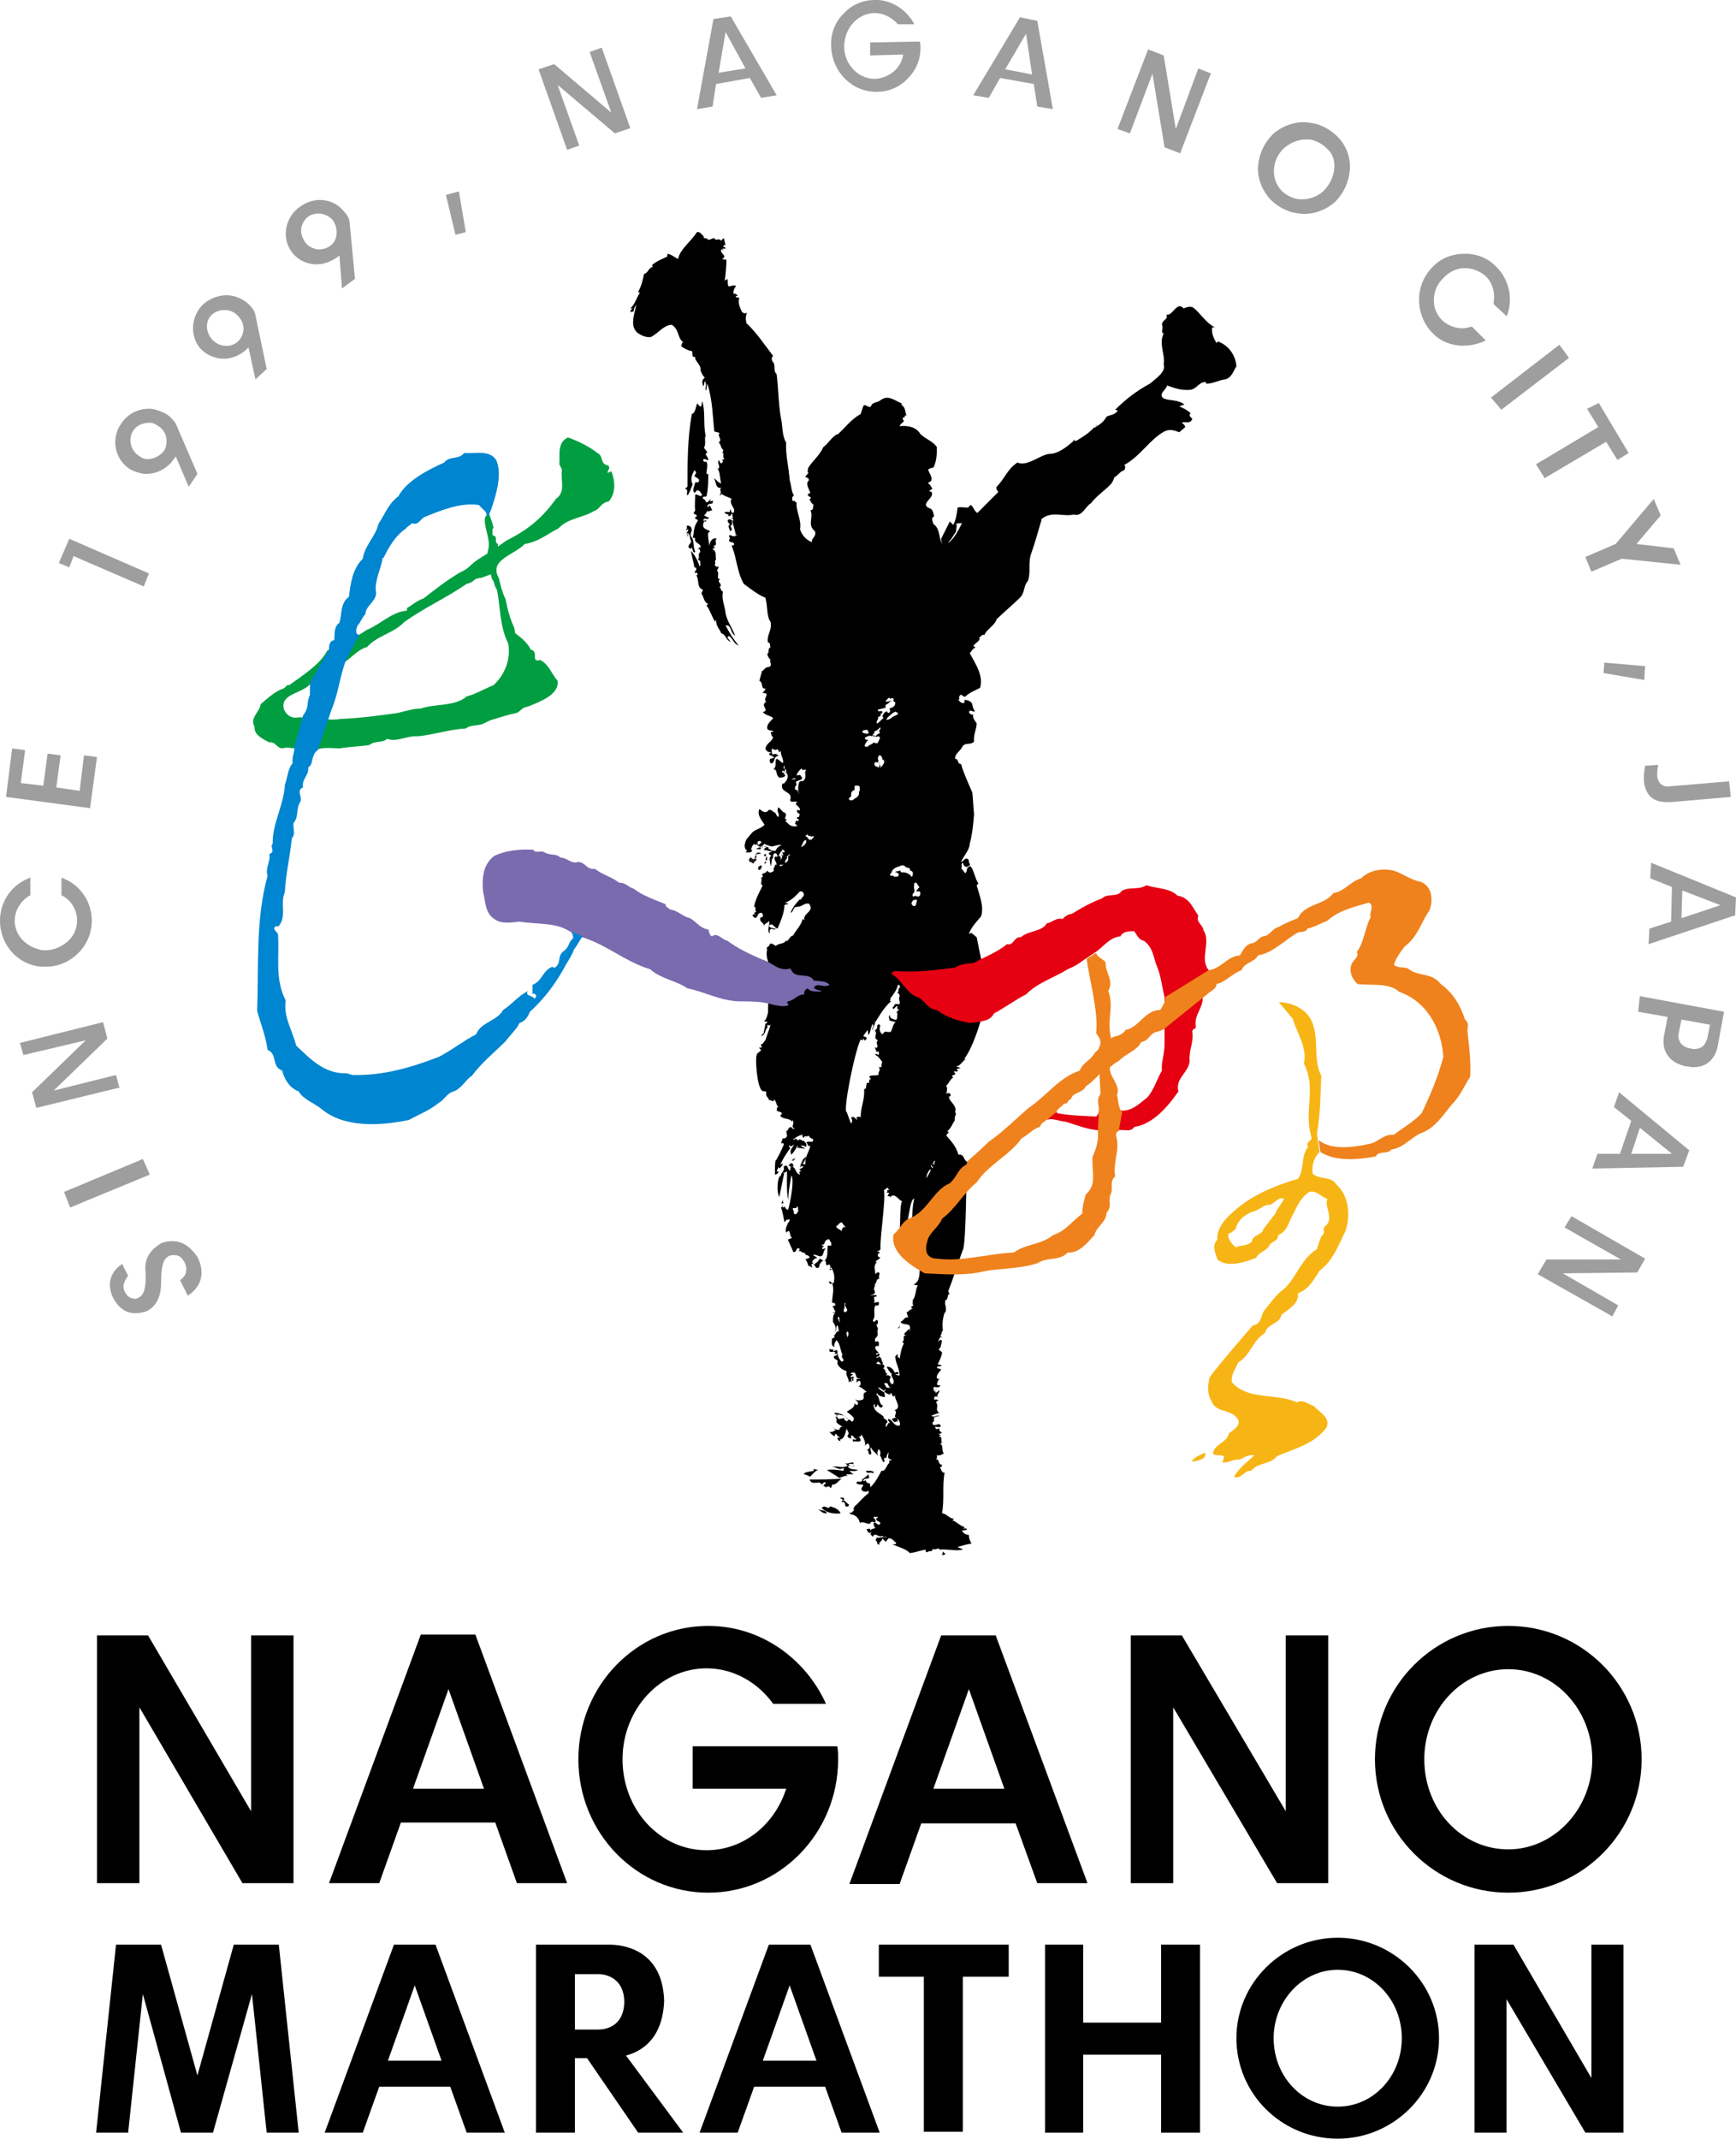
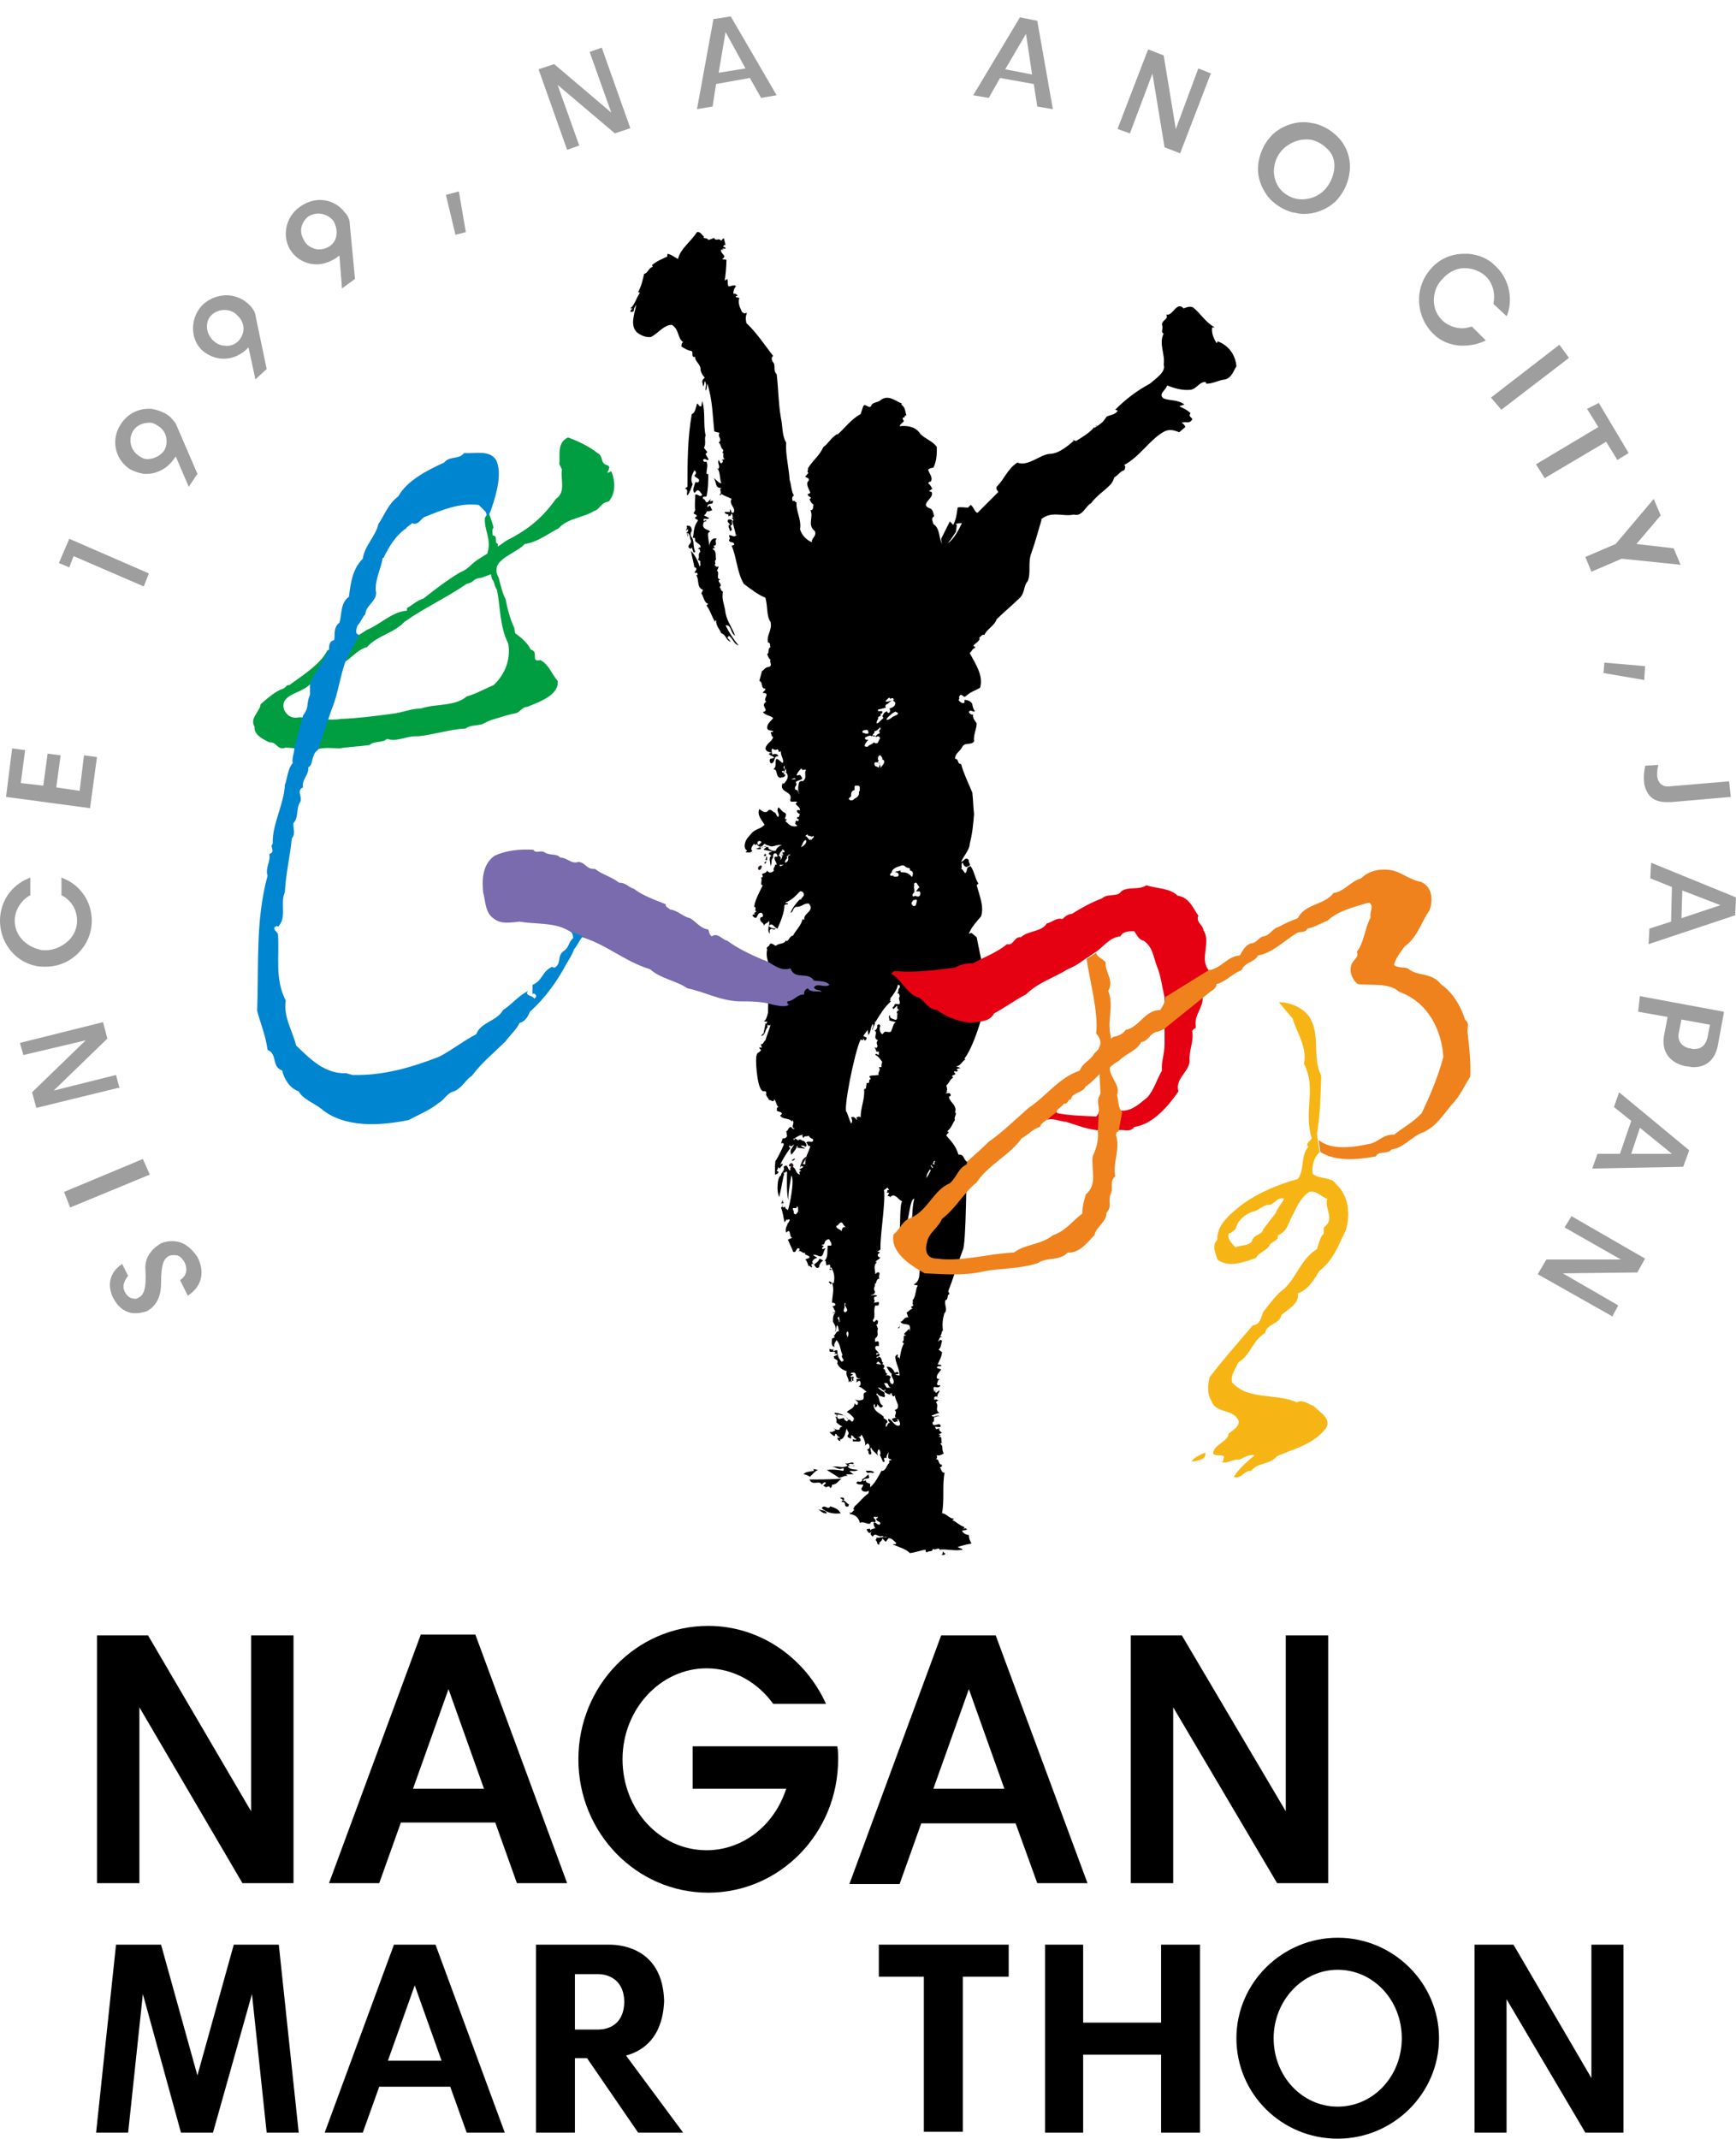
<svg xmlns="http://www.w3.org/2000/svg" version="1.1" id="レイヤー_1" x="0px" y="0px" viewBox="0 0 200.5 246.9" style="enable-background:new 0 0 200.5 246.9;" xml:space="preserve">
  <style type="text/css">
	.st0{fill:#231815;}
	.st1{fill:#9E9E9F;}
	.st2{fill:#F7B515;}
	.st3{fill:#E50012;}
	.st4{fill:#796BAE;}
	.st5{fill:#009E41;}
	.st6{fill:#0085D0;}
	.st7{fill:#EF821D;}
</style>
  <g>
    <path d="M109,179.2L109,179.2L109,179.2z" />
    <path class="st0" d="M88.6,120.6h-0.4c0.2,0,0.2,0,0.2,0.1C88.5,120.7,88.6,120.7,88.6,120.6z" />
    <path class="st0" d="M88.5,120.8L88.5,120.8L88.5,120.8z" />
    <path d="M140.6,39.4c0,0,0,0.2-0.1,0.2c-0.3-0.5-0.6-1.1-0.5-1.8h0.3c-1.1-0.6-1.7-1.7-2.5-2.3c-0.4-0.2-0.8,0-1.1,0.1   c-0.8-0.9-1.3,1-2,0.7c0.3,0.6-0.5,0.6-0.5,1.2c0.2,0.4-0.2,0.9,0.2,1c-0.6,1.2,0.2,2.4,0,3.6c0.3,0.8-0.9,1.6-1.6,2.2   c-1.5,0.8-2.8,1.8-4,3l0.3,0.1c-0.3,0.5-0.9,0.5-1.3,0.7c-0.4,0.7-0.8,0.9-1.4,1.3c0-0.1-0.1-0.1,0-0.1c-0.6,0.7-1.3,1.1-2.1,1.6   c-0.2,0-0.4-0.1-0.3-0.2c-0.1,0.1,0,0.2,0,0.2c-0.8,0.7-1.8,1.5-2.8,1.5c-1.1,0.1-2.5,1.5-3.7,1c-1.2,0.8-1.4,1.8-2.4,2.8   c-0.1,0.3,0.1,0.4,0.2,0.6c-0.8,0.8-1.6,1.6-2.4,2.4c-0.3,0-0.5-0.8-0.8-0.9l-0.3,0.3c-0.4,0-0.9-0.1-1.2,0c-0.1,0.8-0.2,1.4-0.5,2   l-0.4-0.4l-1,2c0,0.4,0.1,0.5,0.1,0.6c-0.4-0.7-0.2-1.8-1-2.3c-0.1-0.4-0.3-0.7,0.1-0.9c-0.1-0.2-0.1-0.8-0.5-0.9   c-1.3-0.5,0.6-1.2,0.2-1.9l-0.3-0.1l0.4-0.3c-0.2-0.2-0.2-0.4-0.5-0.6c0.1-0.2,0.2-0.2,0.3-0.2c0.3-0.5-0.2-0.9-0.3-1.4   c0.2-0.1,0.3-0.2,0.6-0.2c0.4-0.8,0.4-1.6,0.4-2.4c-0.5-0.7-1.3-0.9-1.9-1.5c-0.5-0.8-1.4-1-2.4-0.9c0.1-0.3,0.4-0.4,0.5-0.6   c-0.1-0.1-0.2-0.3-0.1-0.4c0.3,0.1,0.1-0.4,0.4-0.2c-0.2-0.6-0.1-0.9-0.6-1.3c0-0.1,0.1-0.1,0.1-0.1c-0.8-0.3-1.6-1.1-2.5-0.4   c-0.3,0.3-1,0.2-1.1,0.7c-0.3,0.3-0.7-0.4-0.9,0c-0.1,0.3-0.2,0.6-0.3,0.9c-1.1,0.6-1.8,1.6-2.7,2.4v-0.1c-0.8,0.5-1,1.1-1.6,1.5   c-0.5,1.1-1.3,1.6-1.8,2.5c0.1,0.2-0.2,0.4,0.1,0.5c-0.2,0.1-0.2,0.3-0.4,0.4c0.1,0.2,0.5,0.1,0.4,0.5c-0.4,0.3,0,0.9,0.2,1.4   c-0.1,0-0.2,0.2-0.3,0.1c-0.1,0.4,0.7,0.4,0.2,0.6c0.1,0.3,0.2,0.5,0.5,0.7c-0.2,0,0.1,0.6-0.4,0.6c0.4,0.8-0.4,1.7,0.5,2.4   c0.3,0.6-0.5,0.9-0.3,1.3c-0.6-0.2-1.2-0.8-1.4-1.5C92.6,60,91.9,59,92,58c-0.2,0-0.3-0.4-0.4-0.1c-0.2-0.3-0.1-0.6,0.1-0.7   c-0.3-0.4-0.3-1.2-0.5-1.8c-0.1-1.5-0.5-3-0.4-4.3c-0.5-0.8-0.4-2-0.6-2.8c-0.3-1.7-0.3-3.5-0.5-5.1c-0.5-0.5,0-1-0.5-1.5   c-0.1-0.2-0.1-0.5,0.1-0.6c-1-1.3-2-2.8-3.1-3.8c-0.1-0.6-0.1-0.7,0.1-1.3c0,0.2-0.2,0.1-0.3,0.2c-0.4-0.2-0.3-0.2-0.4-0.4   c-0.2-0.4-0.4-1-0.2-1.4L85,34.3c-0.1-0.2,0.2-0.1,0.2-0.2c-0.3-0.2-0.2-0.2-0.5-0.2c0-0.6,0.3-0.8,0.3-0.9c-0.4-0.2-0.7,0.2-0.9,0   c-0.1-0.4,0-0.5-0.1-0.8l-0.3,0.2c0.1-0.6,0.2-1.7,0.2-2.4c-0.2-0.1-0.3,0-0.5-0.1c0.7-0.4-0.3-0.6-0.1-1.1c0.1,0,0.3,0.1,0.3,0.1   l-0.2-0.2h0.4c0-0.2-0.2-0.2-0.3-0.2c0.1-0.1,0.1-0.3,0.3-0.2l-0.2-0.8c-0.2,0.1-0.2,0.2-0.3,0.3c-0.3-0.4-0.6,0.1-0.8-0.3   c0-0.1-0.5,0.2-0.7,0.2c-0.1-0.3-0.7-0.1-0.5-0.4c-0.2-0.1-0.4-0.6-0.8-0.5c-0.8,1.2-1.9,1.9-2.2,3.1c-0.4-0.2-0.7-0.5-1.2-0.6   c0,0.1-0.1,0.2,0,0.3c-0.6,0.3-1.2,0.5-1.8,1l0.1,0.2c-0.5,0.1-0.6,0.8-1,0.8c-0.2,0.8-0.3,1.4-0.7,2.1l0.2,0.1   c-0.4,0.6-0.6,1.4-1.1,1.8c0.1,0,0.2,0,0.3,0.1c-0.2-0.1-0.3,0.2-0.3,0.3c0.2,0,0.3,0,0.4-0.1c0-0.4,0.2-0.5,0.3-0.8   c-0.2,1.1-0.8,2.5,0.1,3.3c0.4,0.3,1,0.6,1.6,0.5c0.9-0.5,1.5-1.4,2.4-1.4c0.9,0.6,0.6,1.5,1.3,2c-0.2,0.1-0.2,0.4-0.2,0.5   c0.3,0.2,0.8,0.5,1.1,0.5c0.4,0.1-0.1,0.8,0.5,0.7c-0.1,0.5,0.7,0.9,0.6,1.5c0,0,0.1,0.5,0.5,0.9c-0.5,0.4-0.2,0.6-0.2,1   c0.2-0.2,0.1-0.4,0.2-0.6c0.3,0.4,0,0.8,0.1,1.1c0.2-0.3,0.1-0.5,0.2-0.8c0.6,1.9,0.6,3.7,0.8,5.5c0.2,0.1,0.5,0.1,0.6,0.2   c-0.3,0.4,0.4,0.7-0.1,1.1c0.3,0.2,0.2,0.6,0.5,0.8c0.1,0.2-0.1,0.4-0.2,0.4c0.5-0.2,0,0.5,0.4,0.7l-0.4,0.1c0.3,0,0.2,0.3,0,0.4   c-0.2-0.1-0.2-0.3-0.3-0.4c-0.2,0.5,0.3,0.7-0.1,1.1L82.8,54c0.4,0.4,0.3,1.2,0.5,1.8c-0.3,0-0.6-0.5-0.9-0.6   c0.4,0.3,0.1,1.3,1,1.1c-0.5,0.1,0.1,0.6-0.3,0.8c0.1,0.1,0.2,0.1,0.2-0.1c0.4,0.3,0.9,0.4,1.2,0.6c-0.4,0.6,0.6,1.1,0.2,1.6   c-0.3,0.1-0.2-0.3-0.4-0.4v0.3h-0.6c0,0.4,0.6,0.1,0.4,0.5c0.2-0.1,0.4,0,0.3-0.2c0.3-0.3,0.1,0.3,0.3,0.3l-0.2,0.1   c0.1,0,0.1,0.1,0.2,0.2c0,0.1-0.1,0.2-0.1,0.2c0.1,0.5,0.3,1.1,0.4,1.6c-0.2,0.3-0.6-0.1-0.8,0c0,0.2,0.2,0.4,0,0.5   c0,0.5,0.6,0.1,0.6,0.6L84.5,63c0.6,1.4,0.6,3,1.4,4.4c0.8,0.6,1.7,1.3,2.5,1.6c0.3,1.1,0.1,2.1,0.6,2.8c0.2,1-0.5,1.5-0.3,2.4   c0.3-0.1,0.2,0.4,0.3,0.5c-0.4,0.2-0.1,0.7-0.4,0.8c0.1,0.3,0.2,0.5,0.4,0.7c-0.2,0.2,0.3,0.6-0.2,0.8c-0.5,0-0.6,0.5-0.9,0.5H88   l-0.3,1.1c0.5,0.2,0.1,0.9,0.7,0.9c0,0.3-0.3,0.3-0.3,0.5c1,0-0.1,0.7,0.4,1c-0.8,0.5,0.5,1-0.4,1.2c0.3,0.4,0.9,0.4,1.2,0.7   c-0.2,0.3-0.7,0.6-0.7,1.1c0,0.4,0.5,0.3,0.7,0.4c0,0.2-0.2,0-0.3,0.2c0.2,0.3,0,0.3,0.3,0.5c-0.2,0.6-0.7,0.6-0.9,1.3   c0.1,0.4,0.4,0.4,0.7,0.5L88.8,87c0.1,0.3,0.5,0.2,0.6,0.5c-0.3,0.1-0.5,0-0.5,0.3c0,0.2,0.1,0.4,0.3,0.3c0.4-0.3,0.1-0.8,0.7-0.8   c-0.1-0.3-0.4-0.3-0.7-0.2c-0.1-0.3-0.1-0.6,0-0.7c0.2,0.2,0.4,0.2,0.6,0.1c0.1,0.1,0.2,0.2,0.1,0.3c0.1,0,0.2,0,0.3-0.1   c-0.1,0.5,0.4,1,0.2,1.4c-0.3-0.2-0.4-0.4-0.7-0.5c-0.3,0.3,0.1,0.9-0.4,1.2c0.6,0,0.2,0.8,0.8,1c0.2-0.1,0.6,0,0.6-0.4   c-0.1,0-0.2,0-0.2-0.1l0.2-0.2c0.6,0.5,0.1,1.1-0.2,1.4l-0.1-0.1c-0.5,1.1,1.1,0.9,0.9,1.8c-0.2,0.6,0.5,0.2,0.8,0.4   c-0.1,0-0.2,0.2-0.2,0.2c0.1,0.2,0.5,0.4,0.5,0.7c-0.1,0.1-0.2,0-0.3,0c-0.2,0.2,0.1,0.4,0.3,0.5c-0.2,0.2,0,0.4-0.3,0.3   c-0.2,0.5,0.3,0,0.1,0.5c-0.5-0.2-0.2,0.2-0.4,0.3c0.1,0,0.2,0.2,0.3,0.2c-0.1,0.1-0.2,0.1-0.4,0.1c-0.5,0-0.7-0.4-1-0.6l0.2-0.2   c-0.6,0,0.2-0.5-0.3-0.8c-0.2,0-0.4-0.4-0.7-0.6c-0.3,0.5,0.2,0.7,0,1.1c-0.2,0-0.2-0.3-0.4-0.5c-0.2,0-0.4-0.4-0.7-0.3l-0.2,0.2   c-0.4,0.2-0.7-0.2-0.9-0.3c-0.3,0.7,0.3,1.3,0.6,1.8c-0.4,0.5-1.1,0.5-1.5,1c-0.5,0.6-0.7,0.7-0.8,1.4c0,0.3,0.1,0.5,0.3,0.6   l-0.2,0.2c0.3,0,0.6,0.1,0.8-0.2c-0.3-0.1,0-0.6,0.2-0.8c0.1,0.2,0.2,0.2,0.3,0c0.1,0.3,0.2,0.2,0.4,0.4L87.3,98   c0.1,0,0.4,0.1,0.6,0c-0.1-0.2-0.1-0.2,0-0.4c0,0.5,0.5-0.1,0.6,0.2c-0.2,0.2-0.3,0.2-0.3,0.3l1,0.2c-0.1,0.1-0.4,0-0.4,0.3   l0.3,0.2C88.7,99,89,99.6,89,100c0.2-0.4,0-0.7,0.3-1v0.1c0-0.1-0.1-0.5,0.2-0.6c0.2,0,0.3,0.2,0.3,0.4h-0.3   c-0.2,0.3,0.2,0.6,0.2,0.9c-0.1,0.1-0.2,0-0.2,0c0.1,0.2-0.3,0.5-0.1,0.7c-0.3,0.3-0.6,0.3-0.8,0c-0.1,0.3-0.4,0.3-0.6,0.4   c0.1,0.2,0.2,0.4-0.1,0.4c0.2,0.3-0.2,0.9,0.2,0.9c-0.4,0.8-0.9,1.7-1,2.5c0.4,0-0.1,0.5,0.3,0.5l-0.3,0.2c0,0.1,0.1,0.1,0.2,0.2   c-0.2-0.1-0.4,0-0.4,0.1c0.7,0.8,0.4-0.5,1.1-0.3c0.1,0.1,0.2,0.4,0,0.5c-0.1-0.1-0.2,0.1-0.2,0.1c-0.1,0.5,0.5,0.5,0.4,0.9   c0.2-0.4,0.5-0.3,0.6-0.6c0.2,0.4-0.3,1,0.1,1.5v-0.4c0.2-0.4,0.5,0.1,0.7-0.2c-0.3,0-0.7-0.1-0.8-0.3c0.4-0.5,0.6,0.2,1,0.3   c0.4-0.9,0.8-1.9,0.8-2.7c0.1-0.1,0.3-0.1,0.4-0.1c0-0.3-0.2,0-0.3-0.2c0.8-0.3,1.2-0.8,1.7-1.3c0.2,0,0.3,0,0.4,0.2   c0.2,0.4-0.3,0.5-0.3,0.8l-0.1-0.1c-0.4,0.4-0.9,1-1.1,1.6c0.4-0.2,0.2-0.5,0.6-0.7c0.8,0,0.8-0.4,1.5-0.4c0.8,0.9-0.7,1.1-0.5,1.9   l-0.2-0.1c-0.2,0.8-0.8,1.3-1.1,1.9c-0.5,0.1-0.5,0.8-0.9,0.6v0.1c-0.3,0.3-0.8,0.2-1.1,0.5c-0.2-0.1-0.5-0.4-0.7-0.2   c0,0.3-0.5,0.3-0.3,0.6c-0.2,1,0.2,1.5,0.4,2.4c-0.2,0.2,0.3,0.9-0.2,0.9c0.6,0.4-0.2,0.8,0.2,1.3c0,0.2,0,0.6-0.4,0.6   c0.2,0.7,0.1,1.3,0.1,2.1c-0.1,0.4-0.2,0.9-0.5,1c0.1,0,0.3,0.1,0.4,0c0,0.2-0.1,0.4-0.2,0.2c0,0.4-0.2,0.9-0.2,1.2   c-0.1,0-0.3,0.3-0.3,0.3c0.6-0.1,0.4-0.9,0.9-1.1c-0.3,0.2-0.1-0.1-0.2-0.2c0.2,0.1,0.3,0.1,0.4,0c-0.2,0.7-0.4,1.1-0.6,1.8   c-0.2,0.1-0.3,0.6-0.5,0.4c0,0.1,0,0.3,0.1,0.4c-0.1,0.1-0.2,0-0.3,0c0,0.2,0.1,0.2,0.2,0.3c-0.1,0.3-0.5,0.3-0.5,0.6   c-0.2,0.2,0,3.6,0.6,4.1c0.2,0.2,0.5-0.1,0.5,0.3c-0.1,0.4,0.3,0.5,0.3,0.8c0.2-0.1,0.6,0.4,0.6-0.1c0.3,0.3,0.2,0.6,0.5,0.9   c-0.3,0.1-0.1,0.2-0.2,0.4c0.2,0.2,0.6,0.1,0.6,0.4l-0.2,0.2c0.4,0.5,1,0.2,1.4,0.7v-0.2c0.4,0.4-0.3,0.8,0.3,1   c-0.2,0.1-0.4-0.1-0.4-0.2c-0.4,0-0.3,0.4-0.6,0.5c0.1,0.2,0,0.2,0.1,0.5c0,0.2-0.3,0.4-0.5,0.3c-0.1,0.3-0.1,0.3-0.2,0.6   c0.2-0.1,0.4,0,0.3,0.2c-0.3,0.7-0.5,1.1-0.9,1.8v-0.1c-0.1,0.2-0.1,0.9-0.1,1.7c0.1,0,0.4-0.1,0.4-0.3c0-0.1-0.2-0.1-0.2-0.1   c0-0.1,0.3-0.4,0.1-0.5l0.3,0.2c0-0.2,0.3-0.3,0.3-0.5c-0.1-0.1-0.2,0-0.3,0.1c0.3-0.7,0.7-1.3,1.2-2c-0.2,0-0.2-0.2-0.1-0.3   c0.1,0.3,0.4,0,0.5-0.1c-0.1,0.4-0.6,0.6-0.3,1.2c0.2-0.2,0.4-0.5,0.6-0.8l0,0c-0.1-0.1,0.1-0.2,0.2-0.2c-0.1,0.1-0.1,0.2-0.2,0.2   c0.3,0,0.7,0.1,1,0.1c-0.2-0.2-0.4-0.1-0.5-0.4c0.1,0.1,0.4,0,0.5,0.2c0.3-0.1,0.1-0.5-0.2-0.7c-0.1,0.1-0.5-0.4-0.6,0   c0-0.1-0.3-0.2-0.4-0.3l0,0c0,0.1,0,0.3-0.2,0.1c0.1,0,0.1-0.1,0.2-0.1l0,0l0,0c0.3-0.2,0.6-0.4,1-0.4c-0.3,0.1,0,0.3,0,0.4   c0.1-0.4,0.4-0.1,0.6-0.3c0.1,0.2,0.2,0.3,0.5,0.4c0.1,0.6-0.5,0.1-0.8,0.4c0.2,0,0.1,0.5,0.5,0.4c-0.2,0.7-0.6,1.2-0.6,2.1   c-0.2,0.1-0.4-0.3-0.5,0.2c0-0.1,0.2,0.2,0.3,0c0,0.2-0.3,0.3-0.5,0.4c0.6,0.5-0.2-0.1,0.1,0.6c-0.6-0.1-0.4-0.9-1-0.9   c-0.2,0.1-0.1,0.3-0.1,0.4c-0.4,0.1-0.2-0.9-0.8-0.4c0.2,0.5-0.3,0.6-0.3,1c-0.3,0.1-0.4,0.8-0.4,1.5c0,0.4,0.1,0.8,0.2,1   c0.2-0.8,0.5-2.7,0.6-2.7c-0.1,0.1-0.1-0.2-0.1-0.2c0.2,0.3,0.2-0.2,0.4,0c0,0.3-0.1,3,0.2,3.2c-0.2-0.3,0.3-2.7,0.3-2.8   c0.4,0.5-0.2,3.5-0.4,4c-0.1-0.1-0.4-0.2-0.3-0.4l-0.3,0.1V139c-0.1,0.1,0.1,0.3-0.2,0.4c0.2,0.5,0.3,1.2,0.4,1.7   c0.1-0.1,0.2-0.2,0.2-0.3c0.2,0.1,0.4-0.2,0.4,0.1c-0.2,0.4-0.6,0.9-0.4,1.4c0.6-0.6,0.3,0.5,0.7,0.6l-0.5,0.2l-0.1-0.3   c0.2,0.7,0.5,1.1,0.7,1.7c0.4,0.2,0.3-0.4,0.6-0.4c0.4,0.1-0.1,0.4,0,0.4c0.2-0.3,0.5,0.3,0.8,0.1c-0.2,0.4,0.5,0.2,0.5,0.6   l-0.5,0.2c0.2,0.1,0.3,0.6,0.4,0.8c0.2-0.2,0.2,0.2,0.4,0.1c0-0.1-0.2-0.3,0-0.4c0.4,0,0.3,0.7,0.8,0.4c0-0.3,0.2-0.6,0.5-0.8   c-0.2,0-0.4-0.3-0.5-0.1c-0.1,0.3-0.4,0.4-0.6,0.6l-0.2-0.3c0.1-0.3,0.3-0.4,0.6-0.5l-0.5-0.3c0.4-0.2,0.8,0.4,1.1,0   c0.1-0.2,0.2-0.7,0.4-0.8l-0.4,0.1c-0.2-0.2,0.2-0.2,0.1-0.4c-0.1,0-0.2,0-0.2-0.1c0.4,0,0.3-0.2,0.4-0.4c0.1-0.1,0.3-0.3,0.5-0.2   c0,0.2,0.3,0.3,0.2,0.7h-0.4c-0.1,0.7,0.1,1.3-0.4,1.8c0.3-0.2,0.1,0.4,0.3,0.5c0.1-0.1,0.2-0.1,0.3-0.1c0.2,0.1,0,0.5,0,0.6h0.3   c0-0.1-0.5-0.1-0.1-0.3c0.4,0.7,0.4,1.2,0.3,1.8c-0.3,0.1-0.4-0.3-0.6-0.1l0.3,0.3c0-0.1,0-0.2,0.1-0.2c0.3,0.8,0,1.5,0,2.3   c0.2,0,0.3,0,0.4,0.2c-0.1,0.2-0.3,0.2-0.4,0.2c0.2,0.1,0.2,0.4,0.4,0.6l-0.4,0.2c0.2,0,0.3-0.1,0.4-0.1c-0.3,0.3-0.3,0.6-0.3,1.1   c0.2,0.3,0.5,0.8,0.2,1.2c0.3-0.2,0.1-0.7,0.3-0.8c0.2,0.3,0.1,0.4,0.2,0.7c-0.4-0.1-0.4,0.6-0.7,0.5c0.1,0,0.2,0.1,0.2,0.2   c-0.1,0-0.3,0.2-0.3,0.1c0,0.3-0.2,0.9,0.3,1c-0.2-0.3,0.2-0.7,0.2-0.8c0.5,0.5,0.4,1.1,0.7,1.7c-0.3,0.4,0.5,0.6-0.1,0.8   c-0.4-0.4-0.5-0.9-0.5-1.3c-0.2-0.1-0.3,0.1-0.5,0.1l0.1-0.2c-0.2,0-0.4,0-0.5-0.1v0.3c0.2,0.2,0.6-0.1,0.7,0.2l-0.2,0.1h0.4   c0,0.2-0.3,0.2-0.4,0.3c0,0.5,0.6,0.2,0.4,0.8c0.2,0.5,0.7,0.8,1.1,0.9c-0.2,0.5,0.3,0.8,0.2,1.3l0.2-0.2l0.1,0.2   c0-0.1,0.2-0.3,0.3-0.2c0-0.2-0.2-0.2-0.2-0.2c0.2,0,0.2-0.1,0.2-0.2c-0.1-0.2-0.2,0.1-0.4-0.1l0.3-0.2c0-0.2-0.3,0.1-0.2-0.2   c0.9-0.3,0.2,0.8,1.1,0.6c-0.1,0.1-0.5,0.1-0.5,0.1c0.1,0.2,0,0.3,0,0.4l0.3-0.2c0.1,0,0.2,0.1,0.2,0.3c0,0.3-0.2,0.4-0.4,0.3   c0.4,0.1,0.8,0.4,1.1,0.7c-0.7,0.1-0.1,0.7-0.5,0.9c-0.3,0.1-0.7,0.1-0.9-0.1l0.4,0.4c0,0.1,0,0.3-0.2,0.3l-0.2-0.2   c0,0.6-0.6,0.7-0.9,1c0.2,0.1,0.7,0.5,0.8,0.7c0.1,0.1-0.1,0.3-0.1,0.4c-0.2,0.1-0.3-0.3-0.5-0.2l-0.2,0.2   c-0.1-0.1-0.4-0.2-0.3-0.4l-0.5,0.1c-0.3,0.1-0.3-0.3-0.4-0.4c0.3-0.2,0.4,0,0.8,0c0.3,0,0.4,0.4,0.6,0.5c-0.3-0.5-1.1-0.8-1.6-0.8   c-0.1,0.2,0.3,0.2,0.3,0.3c0,0.2-0.2,0.2-0.3,0.2c0.3,0,0.2,0.5,0.2,0.6c0.3,0.3,0.4,0.3,0.7,0.5c-0.2,0-0.4,0.2-0.3,0.3   c-0.3,0.2-0.7-0.1-0.8-0.2l0.3,0.3c-0.2,0.1-0.4,0.3-0.7,0.2c0.1,0.2,0.5,0.5,0.6,0.5l0.1-0.3c0.2,0.1,0.2,0.4,0.5,0.4   c-0.1,0.2-0.2,0-0.3,0.1c0.1,0.4,0.3,0.3,0.4,0.4l-0.1-0.2c0.6-0.1,0.6-0.8,0.8-1.3c0,0.3,0.4,0.5,0.1,0.8   c-0.1,0.3,0.3,0.3,0.4,0.4v-0.4c0.3,0,0.3,0.4,0.6,0.4c0,0.1-0.1,0.1-0.1,0.2c0.1,0.1,0.5,0.2,0.6,0c0-0.3-0.2-0.4-0.4-0.4   c0.3,0,0.4,0,0.5-0.3c0.3,0.5,0.5,1,0.4,1.3l0.2-0.2c0.3-0.2,0.4,0.4,0.3,0.5l-0.3,0.2c0.4,0,0,0.6,0.5,0.5c0.1-0.3-0.2-0.6,0-0.8   c0.2,0.5,0.6,0.6,0.8,1c-0.1-0.3-0.1-0.6,0.1-0.8c0.2,0.2,0.2,0.4,0.2,0.6h-0.1l0.4,0.9c0.4-0.1-0.1-0.4,0.2-0.5   c0.1,0,0.2,0,0.2,0.1c-0.1-0.3,0.2-0.6,0.2-0.8c0.1,0.4-0.3,0.8,0.4,0.9c-0.1,0.1-0.2,0.1-0.3,0.1v0.3c-0.3,0.2-0.4,1-0.9,0.9   c-0.3,0.6-0.8,1.5-1.3,1.9v-0.4c-0.2-0.1-0.5-0.1-0.5-0.4l-0.3,0.1c0-0.4,0.4-0.2,0.7-0.4c0-0.1-0.1-0.3-0.1-0.4   c-0.2,0.2-0.5,0.5-0.8,0.6c0.1,0,0.1,0,0.1,0.1c-0.3,0.4-0.5-0.1-0.7,0.3c0.1,0.2,0.6,0.2,0.8,0.2c0,0.3-0.4,0.4-0.1,0.7   c0.1,0.1,0.5,0.2,0.7,0c0.1,0.1,0,0.2,0,0.3c-0.7,0.5-1,1-1.6,1.5c0,0.1-0.3,0.4,0,0.4c-0.2,0.1-0.4,0.6-0.6,0.2   c0,0.1,0.2,0.3,0,0.3c0.6,0,1.1,0.4,1.2,1c0.5-0.2,0.8,0.2,1.2,0.1c0.1-0.4,0.5-0.1,0.6-0.2c0.1-0.3-0.1-0.3-0.2-0.5   c0-0.2,0.3,0,0.5-0.1c0,0.1-0.1,0.2-0.2,0.2c-0.1,0.4,0.7,0.3,0.4,0.7c-0.3,0.1-0.5-0.4-0.7-0.2c0,0.2,0,0.4,0.2,0.6   c-0.2,0.1-0.5,0.1-0.6,0.3c0.1-0.4-0.3-0.1-0.4-0.2c0,0.2,0.1,0.3,0.3,0.5l0.3-0.2c-0.3,0.3-0.1,0.4,0.1,0.6   c0.3-0.6,0.7,0.2,1.1-0.1c0.1,0.2,0.5,0,0.5,0.2c-0.3-0.2-0.7,0.1-1.2,0c0.1,0.1,0,0.2-0.1,0.3c0.3,0.1,0.1,0.6,0.5,0.5   c-0.2-0.3,0.3-0.3,0.3-0.7l0.4,0.4l0.3-0.4c0.4-0.1,0.7,0.4,0.9,0.5c0,0.3-0.3,0.1-0.4,0.2c0.7,0.3,1.5,0.5,2,1   c0.7-0.1,1.2-0.3,1.8-0.4c0,0.2,0,0.3,0.2,0.3c0.1-0.2,0.7,0,0.6-0.4c0.3,0.2,0.5-0.1,0.8,0v0.1c1-0.1,1.7,0.2,2.7,0   c-0.2-0.2-0.5-0.2-0.6-0.3c0.6-0.2,1-0.3,1.6-0.4c-0.2-0.4-0.3-0.6-0.3-1c-0.3,0-0.7-0.2-0.8-0.5l0.6-0.1c-0.2-0.3-0.3-0.1-0.4-0.1   c0-0.1,0.1-0.1,0.1-0.2c-0.6-0.2-0.9-0.6-1.4-0.8l0.2-0.2c-0.5,0.1-0.9-0.6-1.4-0.6c0.3-1.6,0-3.2,0.3-4.7   c-0.4,0.1-0.4-0.6-0.6-0.6c0.1,0,0.3,0,0.3-0.3c-0.5,0-0.3-0.8-0.7-0.6c0.2-0.3,0.1-0.2,0.1-0.5c0.3,0.1,0.6-0.1,0.8-0.2   c-0.3-0.5,0-0.9-0.4-1.1c0.1-0.1,0.2-0.2,0.3-0.1c-0.4,0,0.1-0.9-0.5-0.7c0.1-0.1,0.2-0.2,0.3-0.2l-0.3-0.1l0.4-0.2   c-0.2-0.1-0.4-0.3-0.3-0.5l-0.4,0.1c0-0.1-0.1-0.2-0.1-0.3c0.2,0,0.8,0.2,0.6-0.2c-0.2-0.3-0.9,0.4-0.9-0.3   c0.3-0.1,0.1-0.4,0.2-0.6c0.2,0,0.4-0.2,0.6-0.1c-0.2-0.3-0.7,0.3-0.9-0.1c0.4-0.1,0.5-0.2,0.9-0.3c-0.6-0.3,0-0.8-0.4-1.2   c0.1-0.1,0.2-0.3,0.4-0.2c-0.3-0.1-0.3-0.2-0.6-0.1v-0.3c0.2-0.2,0.5,0,0.5,0.1c-0.4-0.3,0.2-0.7,0.1-0.9l-0.4,0.3   c-0.2-0.2,0-0.4,0.2-0.4c-0.3,0-0.3,0.2-0.4,0.3c0-0.2-0.2-0.4,0-0.6c0.3,0.1,0.7,0.1,0.7-0.2c-0.2,0.1-0.3,0-0.4-0.1   c0.1-0.2,0.1-0.6,0.4-0.6c-0.2,0-0.3,0-0.4-0.1c-0.1-0.4,0.4-0.8,0.5-1c-0.1-0.1-0.4-0.1-0.5-0.2c0.1-0.3,0.3-0.1,0.5-0.2   c0.1-0.2-0.2-0.1-0.4-0.2c0.2-0.4,0.5-1,0.5-1.4l-0.4-0.3c0.3-0.2,0.3-0.7,0.4-1c-0.2-0.3-0.4,0.1-0.5,0.1c0.2-0.2,0.2-0.7,0.5-0.5   c0-0.1-0.2-0.1-0.2-0.2c0.2-0.1,0.1-0.5,0.3-0.6c-0.1-0.9,0-1.4,0.2-2.1v0.1c0.4-0.5-0.1-1,0.1-1.5c0.4-0.1,0.1-0.7,0.5-0.7   c-0.1,0-0.1-0.3-0.2-0.3c0.6-1.5,1.1-3.2,1.7-4.8c0.4-0.6,0.4-9.3,0.5-10.2c-0.4-0.1-0.3-0.9-1-0.8c-0.3-1-0.8-1.5-1.4-2.2   c0-0.2,0.5-0.4,0.1-0.5c0.5-0.4,0.6-0.9,0.9-1.3c-0.2-0.3,0.3-0.7,0-0.9l0,0c0.3-0.8-0.7-1.2-0.7-1.8c0.4-0.1,0.1-0.3,0.1-0.4   c-0.3,0-0.4,0-0.6,0.1c0.2,0,0.2-0.3,0.4-0.3h-0.2c0.2-0.2,0-0.6,0-0.7c0.3-0.2,0.4-0.7,0.8-0.9c-0.5-0.4,0.6-0.2,0.1-0.6   c0-0.3,0.2,0,0.3-0.1c0.3-0.1,0-0.1,0-0.3c0.2,0,0.4-0.2,0.5,0c-0.1-0.2-0.4-0.2-0.6-0.3c0.6,0,0.8-0.8,1.2-0.8   c-0.1,0-0.2,0-0.2-0.1c1.3-1.7,2.8-7.1,2.6-8.3c-0.6-0.2-0.3-0.7-0.8-0.6l0.4-0.4c-0.1-1.7-0.5-3.1-0.8-4.7l-0.6-0.5   c-0.1,0-0.2,0.1-0.3,0.1c0.3-0.8,0.9-1.4,1.4-2c0.4-1.1-0.2-2.5-0.5-3.6l0.2-0.2c-0.4-0.6-0.5-1.5-0.9-2c-0.6,0.1-0.3,0.5-0.6,0.8   c-0.2-0.1-0.3-0.5-0.5-0.5c0.2-0.2-0.1-0.6,0.2-0.7c0.1,0.4,0.4,0.6,0.6,0.4c0.5-0.1,0-0.4,0.1-0.7c-0.4-0.5-0.6,0.2-0.9,0.2   c0.3-0.7,1-1.4,1-2.1c0.3-1.1,0.4-2.2,0.5-3.4c-0.1-0.9-0.1-1.6-0.2-2.5c-0.5-1.2-1-2.2-1.3-3.3c-0.5,0-0.2-0.6-0.7-0.6   c0-0.6,0.5-0.8,0.8-1.3c0.3-0.7,1-0.2,1.4-0.7c-0.1-0.8,0.3-1.4,0.3-2.1c-0.2-0.3-0.5-0.6-0.4-1c-0.3,0-0.4-0.1-0.5-0.3   c0.2-0.4,0.5,0.1,0.7-0.1c-0.2-0.2-0.3-0.7-0.3-0.8c-0.1-0.3-0.5-0.5-0.9-0.5v0.3c-0.2,0.2-0.6-0.1-0.7-0.3c0.2-0.1,0-0.3,0.1-0.4   c0.2-0.5,0.5,0.2,0.7,0c0.7-0.6,1-0.6,1.7-1c0.4-1.4-0.5-2.7-1.2-4c0.3-0.3,0.3-0.5,0.6-0.6c0.1-0.2-0.2-0.2-0.2-0.2   c0.2-0.4,0.9-0.6,0.7-1c0.2-0.1,0.3-0.4,0.6-0.3c0.2-0.6,1.2-1.1,1.4-1.8c0.8-0.8,1.9-1.7,2.7-2.5c0.6-0.6,0.4-1.4,0.9-1.9   c0.4-1,0-2.1,0.4-3.2c0.5-1.4,0.8-2.6,1.2-3.9h-0.1c1.2-1.1,2.6-0.3,3.8-0.6c1,0.3,1.4-1,2-1.3c0.7-0.9,1.5-1.4,2.2-2.1   c0.3-0.3,0.4-0.6,0.5-0.9c0.4-0.2,0.7-0.7,1.1-0.8c0.1,0,0.3-0.6,0-0.6c1.9-1,3-3,4.7-3.9c0.6-0.3,1.2-0.1,1.7,0.1l0.7-0.6   c-0.1-0.3-0.2-0.3-0.4-0.5c0.4-0.2,0.9,0.2,1.2-0.4c0-0.2-0.5-0.3-0.2-0.7c-0.4-0.4-0.9-0.6-1.3-0.8l0.6-0.2   c-0.8-0.6-1.6-0.4-2.4-0.7c-0.7-0.5,0.3-1,0.4-1.5c0.8,0.3,1.7,0.6,2.7,0.5c0.7-0.1,1-0.9,1.7-0.9c0.1,0,0.1,0.1,0.1,0.2   c0.8,0,1.4-0.4,2.2-0.5c0.8-0.2,1-1.1,1.3-1.5C142.7,40.9,141.8,39.8,140.6,39.4z M85.1,61.6c0,0.1,0,0.2,0,0.3   C85,61.8,85.1,61.7,85.1,61.6z M90.3,89.1c0-0.1,0.2-0.2,0.3,0c0.2-0.3-0.3-0.4,0-0.7c0.1,0.1-0.1,0.4,0.1,0.5   c0.1-0.5,0,0.1,0.2,0.3C90.9,88.9,90.5,89.4,90.3,89.1z M87.7,97.5c-0.2,0.2-0.4-0.5,0.1-0.4C88.2,97.3,87.6,97.4,87.7,97.5z    M89.6,98.2c-0.3,0.1-0.7-0.1-0.9-0.3l0.1-0.1c-0.3,0-0.6-0.1-0.9,0l0.4-0.4l0,0l0.1-0.1l-0.1,0.1c0.2,0.2,0.5,0.2,0.7,0.3   c0.3,0.1,0.9-0.3,1.3-0.1C90,97.6,89.7,97.9,89.6,98.2z M90.1,99.8c0.2,0.1,0.3,0,0.4,0C90.3,100,89.9,100.1,90.1,99.8z M90.5,98.7   c-0.1,0-0.3,0-0.3,0C90.2,98.8,90.4,98.8,90.5,98.7c-0.3,0.2-0.1,0.4-0.4,0.6c0.2-0.2,0-0.6-0.3-0.5c0.3,0,0.2-0.5,0.6-0.6   C90,98,90.7,98,90.6,98.4c0,0-0.1,0-0.2,0S90.4,98.6,90.5,98.7z M90.7,99.6c-0.2-0.3,0.5-0.6,0.1-0.7c0.2,0,0.3-0.4,0.5-0.2   C90.7,98.8,91.4,99.3,90.7,99.6z M91.4,90c0.2-0.1,0.4-0.3,0.5,0C91.8,89.9,91.6,90,91.4,90z M92.3,90.3c-0.1,0.4-0.2,0.8,0,1.4   c-0.1-0.1-0.1-0.6-0.4-0.5c-0.3-0.5,0.3-0.4,0-0.9c0.2-0.3,1.1-0.2,0.6-0.7c-0.1-0.3-0.3,0-0.5-0.1c0.1-0.3,0.3-0.6,0.6-0.8   c0,0.4,0.4,0,0.5,0.2c-0.3,0.3,0.2,0.9-0.4,1.3C92.6,90.1,92.4,90.2,92.3,90.3z M92.5,97.8c0.2-0.3,0.3-0.9,0.6-0.8   C93.2,97.2,93,97.6,92.5,97.8z M93.7,97c-0.1-0.2-0.1-0.2-0.3-0.2c0,0,0.3,0,0.2,0.2c-0.3-0.1-0.3-0.4-0.6-0.5l0.3-0.2   c-0.1,0.3,0.3,0.1,0.4,0.3l0.3-0.1C94,96.8,93.7,96.8,93.7,97z M91.9,140.2c-0.4-0.1-0.1-0.3-0.3-0.5c-0.2-0.5,0.5,0,0.4-0.4   c0.3,0,0.1,0.3,0.2,0.4C92.2,139.9,92.1,140,91.9,140.2z M105.7,101.9c0.1,0,0.2,0,0.2,0.1l0.2,0.3c0.1,0.1,0.1,0.2,0,0.2l-0.3,0.4   c0,0,0,0-0.1,0h0.1c0.1,0,0.2,0,0.2,0c0.1,0,0.1,0,0.2,0c0,0,0.1,0.1,0.1,0.2l0,0c0,0.1,0,0.3-0.2,0.4c-0.1,0-0.1,0-0.1,0   c-0.2,0-0.3-0.1-0.3-0.1l0,0l0,0c-0.1,0.1-0.2,0.1-0.2,0.1c-0.1,0-0.1-0.1-0.1-0.2s0.1-0.2,0.2-0.3l0,0c0-0.1,0-0.2,0-0.2l0,0   c0,0,0,0,0-0.1s-0.1-0.3,0-0.5C105.5,102,105.6,102,105.7,101.9z M105.9,104l-0.1,0.4c0,0.1-0.1,0.2-0.2,0.2l0,0   c-0.2,0-0.2-0.1-0.3-0.2c-0.1-0.2,0.1-0.3,0.1-0.4l0,0c0.1-0.1,0.1-0.1,0.2-0.1C105.9,103.8,105.9,103.9,105.9,104z M104.2,99.9   C104.3,99.8,104.3,99.8,104.2,99.9c0.2,0,0.2,0,0.3,0.1c0.1,0.1,0.3,0.2,0.4,0.2l0,0c0.1,0,0.1,0,0.2,0.1c0,0.1,0,0.1,0,0.2l0,0   l0,0c0.1,0,0.3,0.1,0.3,0.2c0.1,0.1,0,0.2,0,0.4c0,0.1-0.1,0.1-0.1,0.1l0,0c0,0-0.1,0-0.1-0.1c-0.3-0.3-0.6-0.4-1-0.4l0,0   c-0.1,0-0.2,0-0.2-0.1c0,0,0,0,0-0.1c-0.1,0-0.3,0.1-0.4,0.1s-0.2,0-0.2,0.1c0.1,0,0.2,0,0.3,0.1c0.1,0.1,0.1,0.1,0.1,0.2   s-0.1,0.2-0.2,0.2l0,0h-0.3c-0.1,0-0.1,0-0.1-0.1c-0.1,0-0.1,0-0.2,0h-0.1c-0.1,0-0.1-0.1-0.1-0.1c0-0.1,0-0.1,0.1-0.2l0,0l0.1-0.1   v-0.1c0.2-0.4,0.6-0.5,0.9-0.6C103.9,100,104.1,99.9,104.2,99.9z M103.5,82.2l0.2,0.1v0.1c0,0,0,0.1-0.1,0.1   c-0.1,0.1-0.2,0.1-0.4,0.2c-0.2,0.1-0.3,0.3-0.7,0.4l0,0h-0.1V83c0.2-0.3,0.4-0.4,0.6-0.6c0.1-0.1,0.2-0.1,0.3-0.2   C103.4,82.2,103.4,82.1,103.5,82.2z M102.6,80.6C102.6,80.6,102.7,80.6,102.6,80.6c0.1-0.1,0.2,0,0.2,0v0.1l0,0   c0.1,0,0.1-0.1,0.2-0.1s0.2,0,0.2,0.1v0.1c0,0,0,0.1-0.1,0.1s-0.1,0-0.2,0s-0.2,0.1-0.5,0.1l0,0h-0.1v-0.1L102.6,80.6z M101.3,83.2   c0.1-0.2,0.1-0.2,0.2-0.2c-0.1,0-0.1-0.1-0.1-0.1c0-0.1,0.1-0.2,0.2-0.2c0.1-0.1,0.2-0.1,0.1-0.2l0,0v-0.1h0.1l0,0c0,0,0,0,0.1-0.1   c0,0,0-0.1,0-0.2c-0.1,0-0.2,0-0.2,0c-0.1,0-0.1,0-0.2,0s-0.1,0-0.1-0.1s0-0.1,0.1-0.1l0.8-0.2c0-0.1-0.1-0.2,0-0.3l0.1-0.1   c0.1,0,0.2-0.1,0.3-0.2c0.1-0.1,0.2-0.2,0.4-0.2c0.1,0,0.2,0.1,0.3,0.2c0,0,0,0,0,0.1c0,0.3-0.3,0.5-0.7,0.6l0,0   c0.1,0.1,0.1,0.2,0.1,0.3c0,0.1-0.1,0.1-0.1,0.2h-0.1c0,0-0.1,0-0.1-0.1l-0.1-0.1l0,0l-0.1,0.1c-0.1,0-0.2,0.1-0.3,0.3   c0,0.1-0.1,0.1-0.1,0.2l0.1,0.1v0.1c0,0,0,0.1-0.1,0.1c0,0-0.1,0.1-0.2,0.2c-0.2,0.2-0.3,0.3-0.4,0.3h-0.1   C101.3,83.5,101.2,83.4,101.3,83.2C101.2,83.3,101.3,83.3,101.3,83.2z M101.6,88.2L101.6,88.2c-0.1-0.1-0.1-0.2-0.2-0.2v-0.1   l0.1-0.1l-0.1-0.1c0-0.1,0-0.1,0-0.2l0,0c0-0.1,0.1-0.3,0.2-0.3c0.2,0,0.2,0.2,0.3,0.3c0,0.1,0,0.1,0,0.2h0.1l0.1,0.1   c0.1,0.3-0.1,0.4-0.2,0.6c0,0,0,0-0.1,0.1c0,0,0,0.1-0.1,0.1h-0.1h-0.1C101.6,88.4,101.6,88.3,101.6,88.2z M101.7,88.4   c0,0.1,0,0.2-0.1,0.2c0,0,0,0-0.1,0s-0.1,0-0.2-0.1c-0.1,0-0.2,0-0.3-0.2c0-0.1,0-0.1,0-0.2s0.1-0.1,0.2-0.1s0.2,0,0.4,0.1   C101.6,88.2,101.6,88.3,101.7,88.4z M101,84.4c0.2,0,0.3-0.1,0.4-0.2s0.2-0.1,0.2-0.2h0.1v0.1c0,0.1-0.1,0.1-0.1,0.2   c-0.1,0.1-0.1,0.1,0,0.2v0.1c0,0,0,0.1-0.1,0.1s-0.1,0.1-0.2,0.1c-0.1,0.1-0.1,0.2-0.3,0.2h-0.1c-0.1,0-0.1,0-0.1-0.1s0-0.1,0-0.1   l0,0l0,0C101,84.6,101,84.6,101,84.4C101,84.5,101,84.5,101,84.4z M100.6,85L100.6,85c0.1,0,0.2-0.1,0.3-0.1c0.1,0,0.2,0,0.3,0.2   c0,0,0.1-0.1,0.2-0.1l0,0c0.1,0,0.1,0,0.2,0.1c0,0.1,0.1,0.1,0,0.2l-0.2,0.4c0,0.1-0.1,0.1-0.2,0.1c0,0,0,0-0.1,0l-0.2-0.1   c-0.1,0.2-0.3,0.2-0.4,0.3c-0.1,0-0.2,0.1-0.2,0.1c0,0.1-0.1,0.1-0.2,0.1c0,0,0,0-0.1,0s-0.2-0.1-0.1-0.2c0-0.2,0.2-0.3,0.2-0.4   c0.1-0.1,0.1-0.1,0.2-0.2h-0.1h-0.1c-0.1,0-0.2-0.1-0.2-0.1c0-0.1,0-0.2,0.1-0.2l0.2-0.1C100.5,84.9,100.6,84.9,100.6,85z    M99.8,84.3c0.1,0,0.3-0.1,0.4,0s0.1,0.2,0.1,0.3c0,0.1,0,0.1-0.1,0.1h-0.1H100l-0.3-0.1c-0.1,0-0.1-0.1-0.1-0.2   C99.7,84.4,99.7,84.3,99.8,84.3z M98.1,92.1c0.1-0.1,0.2-0.1,0.2-0.2v-0.1c0-0.2,0-0.5,0.4-0.6V91c0-0.1,0-0.1,0-0.2   s0.1-0.1,0.2-0.1h0.2c0.1,0,0.2,0.1,0.2,0.2v0.3c0,0.1,0,0.1-0.1,0.2c0.1,0.5-0.3,0.7-0.5,0.8l0,0c-0.1,0.1-0.2,0.2-0.4,0.2l0,0   c-0.1,0-0.1,0-0.2-0.1C98,92.3,98,92.2,98.1,92.1z M96.9,152l0.1,0.6h-0.1C97,152.3,96.5,152.2,96.9,152z M96.9,153.2l-0.1-0.4   L96.9,153.2L96.9,153.2z M97.2,142.2c0-0.3-0.7-0.3-0.6-0.7c0.2,0.1,0.4-0.6,0.7-0.3c0.1,0.2,0.2,0.3,0.4,0.5   C97.3,141.5,97.2,142,97.2,142.2z M97.6,151.5c-0.4-0.2,0.1-0.5-0.1-0.8h0.1c-0.1-0.1-0.1-0.2,0-0.3c0.1,0.1,0,0.2,0,0.3   C97.7,151,98.1,151.3,97.6,151.5z M97.9,154.4c0-0.1-0.3-0.5,0-0.7C98.1,153.9,97.9,154.4,97.9,154.4z M98.4,158.9v0.6   C98.2,159.4,98.4,159.1,98.4,158.9z M100.4,124.3l0.2,0.3c-0.4-0.1,0,0.6-0.5,0.4l-0.1,0.7c-0.1-0.1-0.2,0.1-0.2,0.1   c0.1,1.1-0.4,2-0.4,3.2c-0.2-0.2-0.4,0-0.5,0l0.1,0.3c-0.2-0.1-0.3-0.5-0.7-0.3c0.1,0.2,0.2,0.5,0,0.7c-0.2-0.4-0.3-0.8-0.5-1.3   c-0.5,0,0.9-7,1.6-8.4c0.1,0,0.2,0.2,0.3,0c-0.2-0.7,0.2,0.7,0.4-0.2c-0.1-0.1-0.3-0.1-0.4-0.2l0.5-0.7l0.1,0.6   c0.3-0.4,0.2-0.8,0.5-1.3c0.2,0.3-0.2,0.6,0,0.7c0-0.4,0.4-0.7,0.2-1l0.1,0.1c0.5-0.8,1-1.7,1.8-2.4c-0.3-0.1,0.1-0.2-0.1-0.3   c0.3-0.4,0.8-1,0.9-1.6c0.1,0,0.3,0,0.2,0.3h0.1c-0.4,0.1-0.1,0.5-0.4,0.7c0.3-0.1,0.3,0.2,0.3,0.4c-0.2,0.1,0.1,0.5,0,0.8   c-0.2,0.1-0.5-0.1-0.6,0.1c0,0.3-0.4,0.2-0.1,0.5l0.4-0.4c0.1,0.2-0.1,0.4,0.3,0.5c-0.1,0-0.2,0.1-0.3,0.1c0.1,0.1-0.2,0.3,0.1,0.3   c-0.2,0.1,0.1,0.9-0.4,0.7c-0.3-0.1-0.6-0.2-0.5-0.5c-0.3,0.1,0,0.4-0.1,0.6c0.3,0.1,0.4,0.1,0.8,0.2c-0.3,0-0.4,0.7-0.6,1.1   c-0.1,0.1-0.5,0-0.7,0l-0.3,0.3c-0.3-0.2-0.4-0.7-0.2-1c-0.1,0.1-0.1-0.4-0.4,0c0.1,0.2-0.1,0.5-0.3,0.6c0.5,0.2-0.3,0.8,0.4,1.1   c-0.4,0.4,0.2,0.6-0.2,0.9c-0.4-0.3,0,0.1,0,0.4h0.3v0.4c-0.1,0-0.4-0.3-0.4,0c0.3,0.1,0.5,0.4,0.8,0.8c-0.1,0.2-0.1,0.3-0.1,0.6   h-0.3c0.3,0.4-0.2,0.6,0,0.9C100.8,124.2,100.5,124.1,100.4,124.3z M103.8,164.6c-0.6,0-0.7-0.7-1.2-0.8c-0.1,0.2,0.1,0.3,0.2,0.5   c-0.3-0.2-0.3,0.5-0.5,0.4c0-0.2,0-0.4,0.2-0.5c0-0.4-0.4-0.3-0.5-0.6c0,0,0.1,0.1,0.1,0c-0.3-0.4-1.2-0.6-1.2-1.4   c0.2-0.3,0.1,0.2,0.2,0.3c0-0.1,0.3-0.1,0.2-0.4c0.2,0.1,0.2,0.4,0.5,0.4l0.2-0.2c-0.6-0.3-0.3-1-0.8-1.3c0,0,0.1-0.1,0.1-0.2l0,0   c0.1-0.1,0.1-0.1,0,0c0.1,0.4,0.6,0.4,0.8,0.5c0.3-0.2-0.1-0.3,0.1-0.5c-0.3-0.2-0.5-0.3-0.8-0.6c0.4-0.1,0.6,0.6,0.8,0.2   c0.3,0.2-0.3,0.1,0,0.3c0.2,0.2,0.5,0.3,0.7,0.3c-0.3-0.2,0.1-0.1,0.1-0.2c0,0.2,0,0.4,0.3,0.4l0.1-0.2c-0.2,0.6,0.9,1.5-0.1,1.8   c0.5,0.2-0.3,0.9,0.3,0.8l-0.6,0.2c0.1,0.2,0.3,0.5,0.5,0.3c0.4,0.1,0-0.2,0.2-0.3C103.9,164.1,104.1,164.5,103.8,164.6z    M102.1,159.7c0.7-0.2,0.3,0.5,0.9,0.5h-0.6L102.1,159.7z M106.4,143.3c0.1,0,0.2-0.2,0.3-0.1c-0.4,0.9-0.3,1.9-0.8,2.9   c0.1,0.1,0.3,0.1,0.4,0.1c-0.2,0.6,0.1,1.7-0.8,2.1l0.5,0.1c-0.3,0.5-0.2,1.3-0.6,1.7c0.1,0.2-0.1,0.4,0.1,0.6l-0.3,0.2l0.2,0.2   c-0.3,0-0.5,0.4-0.7,0.4l0.2,0.6c-0.5-0.1-0.5,0.4-0.9,0.5c0.3,0.5,1.2,0,1.1,0.8v0.3l-0.1-0.3l-0.6,0.6c0.1,0.1,0.2,0.1,0.3,0.2   c-0.6-0.2-0.1,0.6-0.5,0.7l0.2,0.2c-0.3,0.5-0.4,1.2-0.5,1.8c0-0.1-0.1-0.3-0.3-0.2c0.1-0.1,0.1-0.1,0.1-0.3   c-0.1-0.1-0.2,0.1-0.3,0.2c0,0.7,0.5,1.4,0.5,2.2l-0.5-0.1c0.1-0.1,0.4,0,0.4-0.2c-0.2-0.3-0.4,0.1-0.5-0.1   c-0.1-0.3-0.5-0.7-0.9-0.6c0.2,0.3,0.3,0.6,0.6,0.8c-0.2,0.3,0.5,0.8,0.1,1.2c-0.3,0-0.5-0.6-0.2-0.8c-0.1-0.2-0.4-0.3-0.6-0.2   l0.2-0.2c-0.4-0.1-0.1-0.5-0.5-0.6c0.1-0.1,0.2-0.2,0.1-0.4c-0.1-0.1-0.1-0.1-0.2-0.1l0,0h-0.1c-0.2,0-0.4,0-0.6-0.1   c0-0.1,0.4-0.2,0.1-0.2c0.2-0.1,0.3,0.2,0.5,0.3h0.1l0.1-0.2c-0.3-0.1,0-0.5-0.5-0.7c0,0.1-0.2,0.2-0.3,0.1c0.2-0.2,0.3,0,0.4-0.3   c-0.1-0.3-0.2,0-0.4,0c0-0.2,0-0.2,0.3-0.2c-0.1-0.2-0.5-0.4-0.4-0.7c0.1-0.2,0.2-0.1,0.4-0.1V155c-0.1-0.3-0.2-0.1-0.4-0.1   c-0.1-0.2,0-0.3,0-0.5v0.1c0.5-0.4,0.1-0.6,0.3-1.1l-0.2-0.5c0.2,0.1,0.2-0.3,0.2-0.4c-0.3-0.4-0.4,0.5-0.6-0.1   c0.4-0.4,0-1.1,0.3-1.7c0.1,0,0.3,0.1,0.4-0.1v-0.3l-0.6,0.1c0.3-0.3-0.1-0.3,0.1-0.7c0.1,0,0.2,0,0.3-0.1c-0.2-0.2-0.6,0-0.8-0.1   c0.2,0,0.7-0.1,0.5-0.5c-0.2-0.3,0.2-0.6,0-0.8c0.3,0.1,0.1-0.6,0.6-0.6c-0.3-0.2,0.3-0.8-0.3-0.7l-0.2,0.2c0-0.4-0.3-1,0.2-1.4   h-0.2c0.3-0.4,0.4-0.2,0.6-0.6c-0.2,0.2-0.4-0.2-0.3-0.3l0.2-0.2c0-0.1-0.2-0.1-0.3-0.1c0.1-0.1,0.3-0.1,0.4-0.3   c-0.1-1.3,0.6-5.4,0.4-6.8l0.4-0.3l0.2,0.3c-0.4-0.1-0.1,0.2-0.3,0.3h0.3l-0.2,0.4c0.1,0,0.3-0.1,0.3,0.2c0-0.2,0.3-0.3,0.4-0.3   c0.4,0.1,0.6,0.5,1,0.7c-0.3,0.2-0.2,2.9-0.3,3.2c0.2,0,0.1,0.3,0.3,0.2c0.3-0.1,0-0.3,0.2-0.5c0.6,0.1,0.6-3.3,1.2-3.2   c-0.4,1.2-0.2,5-0.5,6.4c0.3-0.5,0.5-1,0.7-1.6c0,0.1,0.1,0.2,0.2,0c-0.1-0.1-0.3-0.1-0.2-0.3l0.2,0.2c0.1-0.2-0.1-0.6,0.3-0.6   c0.2,0.3,0,0.5,0,0.8C106.5,142.9,106.2,143,106.4,143.3z M107,136c0-0.4,0.2-0.7,0.4-1l0.1,0.1l0,0   C107.4,135.3,107.2,135.7,107,136z M107.7,134.9c0-0.1-0.2-0.2-0.2-0.4c0.2,0,0.1,0.3,0.3,0.2C107.8,134.7,107.7,134.8,107.7,134.9   z M108,134.4h-0.3c0.1-0.1,0.2-0.6,0.3-0.3C108.1,134.1,107.7,134.2,108,134.4z M109.5,62.7c0.1-0.2,0.3-0.4,0.3-0.4l0.6-0.9   c0,0,0.1-0.6,0.1-0.8l-0.1-0.1h-0.1c0.4-0.1,0.6-0.1,0.8-0.1C110.7,61.2,110.2,62.2,109.5,62.7z" />
    <path d="M108.7,179.5c0.2,0,0.4,0.1,0.5-0.2c-0.1,0.1-0.2-0.1-0.3-0.2C108.9,179.4,108.8,179.5,108.7,179.5z" />
    <path d="M100.8,170.1c0-0.1,0-0.1,0.2-0.1c-0.3-0.3-0.8-0.2-1-0.2C100.2,170.3,100.5,169.8,100.8,170.1z" />
    <path d="M84.1,60c-0.2,0.3,0.2,0.4,0.2,0.6c0.5,0.1,0.1-0.3,0.3-0.5C84.5,60,84.2,59.9,84.1,60z" />
    <path d="M84.7,60L84.7,60L84.7,60L84.7,60z" />
    <path d="M84.2,60.5c-0.1,0.5,0,0.3,0.1,0.8c0.6-0.1-0.3-0.7,0.3-0.7c-0.1,0-0.2,0-0.2-0.1C84.3,60.7,84.2,60.6,84.2,60.5z" />
    <path class="st0" d="M91,141.4c0-0.1,0-0.1,0-0.2C90.9,141.2,90.9,141.3,91,141.4z" />
    <path class="st0" d="M90.6,138.8c-0.1,0.1-0.2,0-0.2-0.3c-0.1,0.2-0.1,0.4-0.2,0.4C90.3,139,90.5,138.9,90.6,138.8z" />
    <path d="M126.7,49c0,0.1-0.1,0.1-0.2,0.2C126.5,49.2,126.7,49.2,126.7,49z" />
    <path d="M84.9,73.4c-0.3-0.9-0.9-1.6-1.1-2.6c-0.1-1-0.5-1.6-0.3-2.5c-0.3-0.1-0.2-0.4-0.4-0.5c0.5-0.4-0.5-0.7,0.1-0.9   c-0.6-0.1,0-0.8-0.4-1c0.1-0.2,0.2-0.4,0.2-0.5c-0.4,0.1-0.3-0.1-0.5-0.2c0.3-0.1-0.1-0.4,0.2-0.6c-0.1-0.4,0.1-1-0.4-1.2   c0.1-0.1,0.1-0.2,0.3-0.1L82.4,63c0.6,0,0-0.6,0.4-0.8C82.2,62,82,62.6,81.9,63c0-0.5-0.2-1.1-0.1-1.5l0.2-0.1   c-0.1-0.3-0.7-0.2-0.8-0.7c0-0.3,0.1-0.6,0.4-0.5c-0.1-0.3-0.3,0-0.3,0c-0.2-0.6,0.4-0.1,0.6-0.4l-0.6-0.3c0.3-0.2,0.2-0.3,0.4-0.5   c0.2,0.1,0.4-0.1,0.6-0.1c-0.1,0-0.2-0.4-0.3-0.5c-0.2-0.1-0.2,0.3-0.3,0.1c0-0.4,0.4-0.3,0.6-0.4c0-0.1,0.1-0.3,0-0.3L82,57.9   l0.1-0.3L81.7,58c-0.3,0-0.2-0.4-0.5-0.4c-0.1-0.4,0.2-0.2,0.4-0.3c0.2-0.9,0.2-1.8,0.2-2.6c-0.1,0.1-0.1,0-0.2,0   c0-0.6,0.2-0.9,0-1.4c-0.2,0-0.3,0.1-0.4-0.2c0.2-0.3,0.4,0.1,0.6,0c0.1-0.1-0.2-0.4-0.3-0.7l0.2-0.2l-0.4-0.5   c0.3-0.5,0-1.1,0.2-1.4c-0.3-1.3,0-2.8-0.4-4L81,46.9c-0.3,0.1-0.3-0.3-0.5-0.3c-0.1,0.3-0.2,1.1-0.6,1.2c-0.5,2.8-0.5,5.6-0.5,8.4   l-0.3,0.2c0.5,0.1,0.1,0.6,0.3,0.8c0.3-0.4,0.4-0.8,0.6-1.3c-0.3-0.5-0.1-1.1,0.2-1.6c0.3,0.2,0.2,0.4,0,0.6   c0.1,0.3,0.7,0.3,0.5,0.7c-0.1,0.2-0.3,0-0.4,0.1c-0.1,0.4-0.4,0.9-0.1,1.2c0.2-0.1,0.2-0.3,0.4-0.3c0.3,0.1,0.3,0.3,0.5,0.5   c-0.2,0.4-0.5-0.1-0.8,0c0,0.6-0.1,1.3,0,1.8c-0.1,0.1-0.1,0.3-0.2,0.3c0,0.2,0.3,0.1,0.4,0.4c-0.1,0-0.1,0.1-0.2,0.1   c-0.1,0.3,0.3,0.2,0.3,0.4c-0.6,0.9-0.4,1.4-0.6,2c-0.3-0.1-0.3-0.6-0.1-0.8c0-0.3-0.1-0.7-0.6-0.6c0.1,0.3,0,0.4-0.1,0.5   c0.2,0.1,0.2-0.2,0.2-0.2c0.1,0.2,0.1,0.5-0.1,0.4c0,0.2,0.2,0.5,0.1,0.6c0.2-0.2-0.1-0.4,0-0.5c0.4,0.3,0.2,0.6,0.4,0.9   c0.1,0.4-0.5,0.5-0.2,0.9c0.1-0.2,0.1,0.3,0.3-0.1c0.1,0.1,0.1,0.8,0.4,0.5c-0.3-0.6-0.1-1.3-0.4-1.6c0.1,0,0.3-0.1,0.4,0.1   c-0.2,0.5,0.7,0.5,0.6,1c-0.2,0-0.2,0.1-0.3,0.2c0.3-0.1,0.2,0.2,0.3,0.3c-0.4,0.3,0,0.6-0.3,0.9l0.3,0.2c-0.1,0.2,0.1,0.4-0.1,0.6   c-0.2-0.7-0.6-1.4-1-1.8c0.1,0.6,0.3,1.3,0.4,1.9h0.1c0.3,0.2,0,0.4-0.1,0.6c0.1,0,0.2,0.1,0.3,0c0.1,0.3,0.1,0.3-0.1,0.3   c0.4,0.5,0,1.4,0.8,1.7L81,68.5c0.3,0.4,0.3,1.1,0.8,1.2l-0.2,0.2c0.5,0.7,0.6,1.3,1,1.9c0-0.1,0-0.2,0.1-0.2c0,0.7,0.4,1,0.6,1.5   c0.6,0.2,0.5,0.8,1.1,1L84,73.6l0.2-0.2c0.5,0.4,0.6,1,1.1,1.1c-0.6-0.7-1.1-1.5-1.5-2.3C84.5,72.1,84.3,73,84.9,73.4z" />
    <path d="M82.2,58.9L82.2,58.9L82.2,58.9z" />
    <path class="st0" d="M88.2,98.8c0.2,0.1,0.3,0,0.3-0.1C88.3,98.4,88.3,98.7,88.2,98.8z" />
-     <path class="st0" d="M87.2,99.1c0.1-0.1,0.2-0.1,0.2-0.1l-0.1-0.3c0.2-0.2,0.3,0,0.6-0.2c-0.7-0.3-0.6,0.3-0.8,0.7   c-0.2,0-0.4-0.2-0.4-0.3c0,0.2-0.4,0.3-0.1,0.6c0.2,0,0.2,0.1,0.4,0.2c0.1-0.2,0.4-0.4,0.4-0.5L87.2,99.1z" />
    <polygon class="st0" points="88.6,98.9 88.5,98.9 88.4,99.3 88.6,99.3  " />
    <path class="st0" d="M88.3,99.7c0.2,0,0.2-0.2,0.2-0.3C88.4,99.5,88.2,99.6,88.3,99.7z" />
    <path class="st0" d="M87.6,100.4c0.1,0.1,0.2,0,0.3-0.1c0-0.1,0.2-0.3,0-0.4C87.8,99.9,87.4,100.1,87.6,100.4z" />
    <path class="st0" d="M93.3,133.5c-0.3,0-0.5,0.3-0.6,0.4c-0.1,0.3-0.3,0.6-0.3,0.9c0.2-0.3,0.6-0.8,0.7-1.1   C93.2,133.9,93.3,133.5,93.3,133.5z" />
    <path class="st0" d="M91.8,133.7c-0.1,0.1-0.6,0.3-0.2,0.3C91.8,133.9,91.8,133.8,91.8,133.7z" />
    <path class="st0" d="M91.2,134.4c-0.3,0.3,0.2,0.2,0.2,0.4C91.9,134.7,91.5,134,91.2,134.4z" />
    <path class="st0" d="M103.7,153.3c0.1,0.1,0.2,0,0.2-0.1s0.1-0.3,0-0.3C104,153.1,103.8,153.2,103.7,153.3z" />
    <path d="M98.5,166.1v0.3h0.6C99,166.1,98.6,166.3,98.5,166.1z" />
    <path d="M97.9,170.4l-0.2-0.2h0.9c-0.2-0.1-0.3-0.2-0.5-0.4c0.3,0,0.7,0.1,1-0.1c-0.4-0.1-0.9,0-1.2-0.4c0.3-0.2,0.7,0.2,0.8-0.2   c-0.2,0.3-0.5,0.2-0.7,0c0.2-0.3,0.6,0.1,0.6-0.2c-0.3-0.2-0.7,0.2-1,0l0.3,0.3c-0.7,0.4-1.2-0.1-1.9,0.2c0.5-0.2,0.8,0.4,1.3,0.1   c0.3,0,0.1,0.2,0.1,0.3c-0.6-0.1-1.2-0.2-1.9-0.1c0.6,0.4,1,0.6,1.4,0.9C97.4,170.5,97.6,170.3,97.9,170.4z" />
    <path d="M94.9,171.4c0.2-0.2,0.3-0.4,0.5-0.2l-0.3,0.3c0,0.1,0.3,0.1,0.3,0.2c0.2-0.1,0.4-0.2,0.5,0.1c0.2-0.1,0.2-0.4,0.2-0.4   c0.5,0,0.7-0.4,1.1-0.7c-1.2,0.1-2.6,0.1-3.7,0.1C93.8,171.6,94.7,170.8,94.9,171.4z" />
    <path d="M95.4,171.7c0,0-0.1,0-0.1,0.1C95.4,171.7,95.4,171.7,95.4,171.7z" />
    <path d="M94.5,169.7l-0.5-0.1c-0.1-0.1,0,0.1,0,0.2c-0.5,0.1-1,0.1-1.2,0.4c0.3,0,0.6,0.2,0.8,0.3v-0.1   C93.8,170.3,94.1,169.8,94.5,169.7z" />
    <path d="M97,172.9l0.4,0.3l0.1-0.1C97.5,172.8,97.2,172.9,97,172.9z" />
    <path d="M97.4,173.2c-0.2,0-0.2,0.2-0.2,0.2c0.7-0.1,0.1,0.7,0.8,0.5c0-0.1,0-0.2,0.1-0.2C97.8,173.6,97.6,173.2,97.4,173.2z" />
    <path d="M95.9,173.9c-0.3,0.5-0.6-0.3-1,0.2c0.6,0.6,1.5,0.7,2.2,0.6C96.8,174.2,96.5,174.1,95.9,173.9z" />
    <path d="M94.4,174.2c0.3,0.1,0.6,0.6,1.1,0.5C95.4,174.3,94.8,174.4,94.4,174.2z" />
  </g>
  <g>
    <path class="st1" d="M51.5,22.5l1.5-0.4l0.8,4.7l-1.2,0.3L51.5,22.5z" />
    <polygon class="st1" points="16.6,67.7 17.2,66.2 8,62.2 6.8,65 8,65.5 8.5,64.2  " />
    <path class="st1" d="M20.3,48.9c-0.3-0.4-0.6-0.8-1.1-1.1s-1.1-0.5-1.7-0.6c-1.4-0.1-2.7,0.5-3.5,1.7c-1.2,1.7-0.8,4,0.9,5.2   c0.5,0.3,1.1,0.5,1.7,0.6c1.3,0.1,2.6-0.5,3.4-1.6l0.3-0.4l1.5,3.5l1-1.5L20.3,48.9z M18.9,52.1C18.4,52.7,17.7,53,17,53   c-0.4,0-0.7-0.2-1-0.4c-1-0.7-1.2-2-0.6-2.9c0.4-0.6,1.1-0.9,1.9-0.9c0.4,0,0.7,0.2,1,0.4c0.5,0.3,0.8,0.8,0.9,1.3   C19.3,51.1,19.2,51.7,18.9,52.1z" />
    <path class="st1" d="M28.8,35.2c-0.6-0.6-1.4-1-2.3-1.1c-1.1-0.1-2.2,0.3-3,1c-1.5,1.4-1.6,3.8-0.3,5.2c0.6,0.6,1.4,1,2.3,1.1   c1.1,0.1,2.1-0.3,2.9-1l0.3-0.3l0.8,3.7l1.3-1.2l-1.3-6.2C29.5,36.1,29.2,35.6,28.8,35.2z M27.5,39.4c-0.4,0.4-1,0.6-1.6,0.5   c-0.5,0-1-0.3-1.4-0.7c-0.8-0.9-0.8-2.2,0-2.9s2.2-0.7,2.9,0.1C28.4,37.3,28.3,38.6,27.5,39.4z" />
    <path class="st1" d="M39.8,24.5c-0.6-0.8-1.5-1.3-2.5-1.4c-0.9-0.1-1.9,0.2-2.7,0.8c-1.7,1.2-2.1,3.6-0.9,5.2   c0.6,0.8,1.5,1.3,2.5,1.4c0.9,0.1,1.8-0.2,2.6-0.7l0.4-0.3l0.3,3.8l1.5-1.1l-0.6-6.3C40.4,25.4,40.2,24.9,39.8,24.5z M38.1,28.4   c-0.4,0.3-0.9,0.4-1.4,0.4c-0.6-0.1-1.2-0.4-1.5-0.9s-0.5-1-0.4-1.6c0.1-0.5,0.4-1,0.8-1.3c0.9-0.6,2.2-0.4,2.9,0.5   C39.1,26.5,39,27.8,38.1,28.4z" />
    <path class="st1" d="M190,76.9l-0.1,1.6l-4.7-0.8l0.1-1.2L190,76.9z" />
    <g>
      <path class="st1" d="M186.4,127.8l2,1.6l-1.3,3.8h-2.6l-0.6,1.7l10.5-0.2l0.7-1.9l-8.1-6.7L186.4,127.8z M188.4,133.2l1-3l3.7,3    H188.4z" />
      <polygon class="st1" points="180.7,141.7 187.2,145.4 178.6,145.4 178.6,145.4 177.6,147.1 186.1,151.9 186.2,152 186.9,150.7     180.5,147 189,146.9 189.1,146.9 190,145.3 181.5,140.4   " />
      <polygon class="st1" points="16.5,133.8 7.4,137.6 8.1,139.4 17.3,135.6   " />
      <polygon class="st1" points="13.8,125.6 13.4,124.1 6.2,125.9 12.4,119.9 11.9,118 2.3,120.4 2.7,121.8 9.9,120.1 3.7,126.1     4.2,127.9 13.6,125.6   " />
      <polygon class="st1" points="11.2,87.4 9.7,87.2 9.2,91.3 6.5,90.9 7,87.2 5.5,87 5,90.7 2.4,90.4 2.9,86.6 1.4,86.4 0.7,92     10.4,93.3   " />
      <path class="st1" d="M5.3,111.6L5.3,111.6c2.9,0,5.3-2.4,5.3-5.3c0-2.2-1.3-4.1-3.3-4.9l-0.2-0.1v2.1h0.1c1.1,0.6,1.7,1.7,1.7,2.9    c0,0.9-0.4,1.8-1.1,2.4s-1.6,1-2.5,1c-0.3,0-0.6,0-0.8-0.1c-1.6-0.4-2.8-1.7-2.8-3.3c0-1.2,0.7-2.3,1.7-2.9h0.1v-2.1l-0.2,0.1    c-2,0.8-3.3,2.7-3.3,4.9c0,2.5,1.7,4.7,4.1,5.2C4.5,111.6,4.9,111.6,5.3,111.6z M5.3,111.5L5.3,111.5L5.3,111.5L5.3,111.5z" />
      <path class="st1" d="M20.2,143.3c-0.8-0.1-1.6,0.2-1.7,0.3c-0.3,0.2-1.9,1.1-1.7,3.1c0.1,1.8-0.1,2.8-0.8,3.1    c-0.1,0.1-0.4,0.2-0.6,0.1c-0.3,0-0.7-0.2-1-0.8c-0.4-0.8,0.2-1.5,0.3-1.7l0.1-0.1l-0.7-1.4L14,146c-0.6,0.4-1.9,1.6-1,3.7    c0.6,1.2,1.4,1.8,2.4,1.9c0.1,0,0.2,0,0.3,0c0.6,0,1.1-0.2,1.2-0.2c0.6-0.3,1.7-1.1,1.7-3.2c0-2.5,0.4-2.9,0.9-3.2    c0.2-0.1,0.4-0.1,0.7-0.1c0.5,0,0.8,0.3,1.1,0.8c0.6,1.2-0.2,1.9-0.4,2l-0.1,0.1l0.9,1.8l0.1-0.1c0.6-0.4,2.3-1.8,1-4.4    C22.1,144.1,21.3,143.4,20.2,143.3z" />
      <polygon class="st1" points="68.1,6 70.6,13 64,7.4 62.2,8 65.5,17.3 66.9,16.8 64.4,9.8 70.9,15.3 71,15.4 72.8,14.8 69.5,5.5       " />
      <path class="st1" d="M82.4,2.2l-1.9,10.4l1.8-0.3l0.4-2.6L86.6,9l1.3,2.3l1.8-0.3l-5.3-9.1L82.4,2.2z M86.1,7.9L83,8.4l0.8-4.7    L86.1,7.9z" />
      <path class="st1" d="M119.8,2.4l-2-0.4l-5.4,9l1.8,0.3l1.3-2.3l3.9,0.7l0.4,2.6l1.8,0.3L119.8,2.4L119.8,2.4z M119.2,8.6L116.1,8    l2.4-4.1L119.2,8.6z" />
-       <path class="st1" d="M106.2,4.8l-5.7,0.1v1.5l3.8-0.1v0.1C104,8,102.6,9,101.1,9.1H101c-1.9,0-3.5-1.7-3.5-3.7    c0-2.1,1.5-3.8,3.4-3.9h0.1c1,0,2,0.5,2.7,1.3l0,0h1.9l-0.1-0.2c-0.9-1.5-2.4-2.5-4.1-2.6c-0.1,0-0.2,0-0.4,0l0,0    c-1.4,0-2.7,0.6-3.6,1.6c-1,1-1.5,2.4-1.4,3.8c0.1,2.9,2.4,5.2,5.2,5.2h0.1c1.4,0,2.7-0.6,3.6-1.6c1-1,1.5-2.4,1.4-3.8    C106.3,5.1,106.3,5,106.2,4.8L106.2,4.8z" />
      <path class="st1" d="M152,14.3c-0.5-0.1-1-0.2-1.4-0.2c-1.3,0-2.6,0.5-3.6,1.4c-1,1-1.6,2.3-1.7,3.7c-0.1,1.4,0.5,2.8,1.4,3.8    c0.7,0.7,1.5,1.2,2.5,1.5c0.5,0.1,1,0.2,1.4,0.2c1.3,0,2.6-0.5,3.6-1.4c1-1,1.6-2.3,1.7-3.7c0.1-1.4-0.4-2.8-1.4-3.8    C153.8,15.1,153,14.6,152,14.3z M154.1,19.5c-0.1,0.9-0.5,1.8-1.2,2.5c-0.9,0.9-2.3,1.2-3.4,0.9c-0.6-0.2-1.1-0.5-1.5-0.9    c-1.3-1.4-1.1-3.6,0.3-4.9c0.7-0.6,1.6-1,2.5-1c0.3,0,0.6,0,0.9,0.1c0.6,0.2,1.1,0.5,1.5,0.9C153.9,17.7,154.2,18.5,154.1,19.5z" />
      <polygon class="st1" points="135.8,14.9 134.4,6.4 132.6,5.7 129.1,14.8 129.1,14.9 130.5,15.4 133.1,8.5 134.5,17 136.3,17.7     139.8,8.6 139.9,8.5 138.4,7.9   " />
      <polygon class="st1" points="181.2,41.3 180.1,39.8 172.2,45.9 173.4,47.3 181.1,41.4   " />
      <polygon class="st1" points="183.1,64.3 183.8,66 187.3,64.5 194.1,65.2 193.3,63.3 189,62.8 191.8,59.5 191,57.6 186.6,62.8       " />
      <path class="st1" d="M170,37.7c-0.4,0.1-0.7,0.2-1.1,0.2c-0.8,0-1.6-0.3-2.2-0.8c-0.7-0.6-1.1-1.5-1.1-2.4s0.3-1.8,1-2.5    c0.8-0.9,1.9-1.4,3.1-1.2c0.7,0.1,1.3,0.4,1.8,0.8c0.9,0.8,1.2,2,1,3.2v0.1l1.5,1.4l0.1-0.2c0.7-2,0.1-4.3-1.5-5.7    c-0.8-0.8-1.9-1.2-3-1.3c-0.2,0-0.3,0-0.5,0c-1.5,0-2.9,0.6-3.9,1.8c-1.9,2.2-1.7,5.5,0.4,7.5c0.8,0.8,1.9,1.2,3,1.3    c0.2,0,0.4,0,0.5,0c0.8,0,1.6-0.2,2.3-0.5l0.2-0.1L170,37.7L170,37.7z" />
      <polygon class="st1" points="185.5,51 186.8,53.1 188.1,52.3 184.7,46.6 184.7,46.5 183.3,47.2 184.6,49.3 177.4,53.6 178.4,55.2       " />
      <path class="st1" d="M191.4,89.6c0-0.4,0-0.9,0.1-1.1v-0.2l-1.5,0.1v0.1c-0.1,0.4-0.2,1.2-0.1,2c0.3,1.4,1.1,2.1,2.6,2.1l0,0    c0.2,0,0.3,0,0.5,0l6.9-0.6l-0.2-1.8l-7.1,0.6C192.1,90.8,191.5,90.5,191.4,89.6z" />
      <path class="st1" d="M190.7,99.6l-0.1,1.8l2.5,1l-0.1,4l-2.5,0.8l-0.1,1.8l9.9-3.3h0.1l0.1-2.1L190.7,99.6z M194.2,106l0.1-3.2    l4.4,1.7L194.2,106z" />
      <path class="st1" d="M189.2,116.8l3.4,0.6l-0.4,2.1c-0.2,0.9-0.2,3,2.5,3.6h0.1c0.2,0,0.5,0.1,0.7,0.1h0.1c2.2,0,2.7-1.9,2.8-2.5    l0.7-3.8v-0.1l-9.7-1.8L189.2,116.8z M197.5,118.3l-0.3,1.5c-0.1,0.3-0.3,1.3-1.5,1.3h-0.1h-0.1l-0.4-0.1H195    c-1.3-0.4-1.2-1.5-1.1-1.8l0.3-1.5L197.5,118.3z" />
    </g>
    <g>
      <path class="st2" d="M137.6,168.7h0.4c0.6-0.2,1.3-0.2,1.2-1C138.7,167.9,138,168.2,137.6,168.7z" />
      <g>
        <path class="st3" d="M122,128.2c0,0.1,0,0.2,0.1,0.3c1.4,0.3,2.9,0.3,4.5,0.4c0.2-0.2,0.3-0.4,0.3-0.6l2.4-0.1     c1.4,0.2,2.4-0.9,3.2-1.5c0.8-0.9,1.1-2.1,1.7-3.1c-0.1-1.1,0.3-1.8,0.3-3.1v-5.4c-0.3-1.2-0.4-2.4-0.9-3.6     c-0.4-1-0.4-2.1-1.5-2.9c-0.6-0.1-0.8-0.7-1.1-1.1c-0.6,0-1.3,0-1.6,0.6c-1.3,0.1-2,1.3-3,1.9l-1.2,0.8c-0.8,0.6-1.2,0.8-1.9,1.1     c-1.6,1-3.4,1.5-4.8,2.9c-1.2,0.6-2.4,1.5-3.7,2.2c-0.5,1-1.7,0.9-2.7,1.1c-1.5-0.2-2.8-0.7-3.9-1.5c-1-0.1-1.3-0.9-2-1.4     c-1.5-0.4-2-2.1-3.3-2.8l0.4-0.3c2.5,0.2,4.7-0.1,7-0.4c0.6-0.4,1.5-0.5,2.1-0.5c1.2-0.7,2.7-1.2,3.9-2.2     c0.8,0.2,0.8-0.9,1.6-0.8c0.9-0.8,2.4-0.6,3-1.6c0.6-0.1,1.1-0.7,1.8-0.5c0.3-0.3,0.7-0.6,1.1-0.6c1.1-0.7,2.2-1.3,3.5-1.8     c0.6-0.6,1.8-0.1,2.2-0.8c0.8-0.6,2-0.1,2.9-0.7c1.2,0.4,2.7,0.3,3.6,1.2c1.4,0.2,1.8,1.5,2.4,2.3c-0.3,0.8,0.5,1,0.6,1.7     c0.9,1.4-0.5,3.3,0.6,4.6l-0.4,2.7c-0.1,0.1-0.2,0.3-0.3,0.4c0.1,1.2-1,2.1-0.8,3.3v0.3c-0.2,0-0.3,0.2-0.4,0.3     c0.2,1.4-0.4,2.1-0.3,3.5c-0.1,1.3-1.7,2-1.3,3.5c-1.1,1.6-2.9,3.8-5.1,4.1c-0.4,0.7-1.4,0.2-1.9,0.4H127c-1.4-0.1-2.6-0.6-3.9-1     c-0.6,0-1.6-0.5-2.2-0.2L122,128.2z" />
        <path class="st2" d="M152.4,146.7c1.6-1.2,2.2-3,3-4.6c0.6-1.8,0.4-4.1-1.1-5.4c-0.5-0.9-1.9-0.5-2.7-1.2     c-0.1-0.9,0.1-1.8,0.8-2.5l-0.3-2.1c0.4-2.4,0.4-4.2,0.5-6.7c-1-2-0.2-4.3-1.1-6.3c-0.6-1.4-2.3-2.2-3.8-2.2l1.6,1.9     c0.5,1.7,1.7,3.3,1.3,5.2c1.5,2.9-0.1,5.5,0.9,8.6c-0.1,0.3-0.8,0.6-0.4,1c-0.9,1-0.4,2.6-1.2,3.7c-2.5,0.7-5.1,1.8-7,3.4     c-1.1,0.9-2.4,2.1-2.3,3.6c-0.7,0.8-0.2,1.5,0,2.3c1.2,1,3.2,0.3,4.5-0.2c0.2-0.6,1.2-0.8,1.5-1.4c0.2-0.5,1.1-0.5,1-1.2     c1.2-0.5,1.2-1.6,1.8-2.5c0.4-0.9,0.9-1.9,1.8-2.5c0.9-0.2,1.4,0.6,2.1,0.8c-0.4,1,0.9,2.3-0.3,3.2c-0.3,0.3,0.1,0.8-0.3,1     c-0.3,0.5-0.4,1-0.6,1.6c-1.9,1.2-2.3,3.2-3.8,4.6c-0.9,0.6-1.6,1.7-2.3,2.5c-0.4,0.6-0.3,1.6-1.3,1.7c-1.7,2-3.4,3.9-5,6     c-0.2,0.9-0.3,1.9,0.2,2.7c0.5,1.5,2.4,0.9,3.1,2.2c0.3,0.7-0.6,1.2-1.1,1.6c-0.1,1-1.7,1.2-1.8,2.3c0.3,0.4,1,0,1.3,0.4     c-0.2,0.2,0,0.5-0.3,0.6c0.7,0.2,1.3-0.4,2.1-0.3c0.5-0.3,1.1-0.6,1.7-0.5c-0.8,0.7-1.8,1.5-2.4,2.5c0.9,0.3,1.2-0.8,2-0.7     c0.8-1,2.2-0.7,3-1.7c2.1-0.9,4.3-1.4,5.7-3.3c0.5-1.1-0.7-1.7-1.5-2.5c-0.6-0.2-1.3-0.8-1.9-0.4c-2.4-1.1-5.6-0.2-7.5-2.3     c-0.2-0.9,0.4-1.5,0.7-2.3c1.5-0.9,1.6-2.5,3.1-3.4c0.2-1.1,1.7-1,1.9-2.1c0.7-0.6,2.1-1.3,1.9-2.5     C151.1,148.9,151.7,147.8,152.4,146.7z M147.3,140.1c-0.5,0.6-0.9,1.2-1.4,1.8c-0.1,0.7-1.2,0.6-1.3,1.4     c-0.5,0.6-1.3,0.4-1.9,0.7c-0.4-0.4-1-1-0.8-1.6c0.3,0,0.5-0.3,0.8-0.5c0.2-0.9,0.9-1.6,1.9-2c0.8-0.1,1.3-0.9,2.1-0.8     c0.5-0.2,1-1,1.6-0.7C148,139,147.5,139.5,147.3,140.1z" />
        <path class="st4" d="M66.9,108.1c3,0.8,5.2,2.9,8.2,3.8c1.2,1.1,3,1.3,4.3,2.2c2,0.4,3.7,1.4,5.9,1.5c1.3,0,2.8,0,4,0.4     c0.6,0.1,1.4,0.3,1.8,0c-0.1-0.1-0.3-0.3-0.1-0.4c0.8-0.1,1-0.8,1.9-0.8c-0.1-0.3,0.1-0.6,0.4-0.7c0.3,0.5,1.2,0.3,1.6,0.4     c-0.2-0.3-0.7-0.1-0.9-0.5c0.4-0.6,1.2,0.1,1.8-0.3c-0.4-0.5-1.2-0.4-1.8-0.5c-0.7-1.1-2.2,0-2.7-1.4c-1.4,0.4-2.1-0.7-3.2-1     c-1.4-0.6-2.9-1.3-4.1-2.2c-0.6-0.1-1.1-1-1.8-0.5c-0.3-0.2-0.3-0.6-0.4-0.8c-0.9-0.1-1.4-0.9-2.1-1.3c-0.9-0.2-1.4-0.9-2.3-1     c-0.2-0.2-0.6-0.3-0.5-0.6c-1.2-0.5-2.7-1-3.7-1.8c-0.7-0.2-0.9-0.7-1.7-0.7c-0.9-0.7-1.9-0.9-2.8-1.6c-1,0.1-1-0.7-1.9-0.8     C66,99.8,65.5,99,64.7,99c-0.4-0.5-1.2-0.2-1.8-0.6c-0.5-0.3-1,0.2-1.3-0.3c-1.7-0.1-3.2,0.1-4.5,0.7c-1.5,1.1-1.4,3-1.3,4.2     c0.3,1.1,0.2,2.4,1.3,3.1c0.8,0.6,1.9,0.4,2.9,0.3c1.8,0.3,3.9,0.1,5.4,0.9L66.9,108.1z" />
        <path class="st5" d="M70.6,54.4c-1.1,0.6,0.3-0.5-0.5-0.7s-0.4-1.1-1.1-1.4c-1-0.8-2.3-1.4-3.4-1.8c-1.3,0.6-0.9,2.1-1,3.1     l0.3,0.6c-0.2,1.1,0.5,2.6-0.7,3.4c-1.5,2.1-3.1,3.5-5.7,4.8l-1,0.7v-0.3c-0.5-0.2,0.1-0.9-0.6-1c0-0.3-0.1-0.7,0.1-0.9     c-0.1-0.5-0.4-1.2-0.6-1.9c-0.1,0.3-0.4,0.8-0.4,0.8c-0.1,1.4,0.8,2.5,0.3,4v0.1l-0.8,0.5c-1.2,0.7-1.2,1.2-2.4,1.7     c-1.5,0.9-2.8,1.9-4.2,3c-0.7,0.2-1.2,0.7-1.9,1.1v0.3c-1.7,0.1-3.1,1.6-4.6,2.2l-1.1,0.7l-3.5,1.7c-0.8,1.6-2.9,2.9-4.4,4     c-0.3-0.1-0.4,0.3-0.7,0.4c-0.9,0.3-1.8,1.1-2.6,1.8c-0.1,0.9-1.3,1.6-0.7,2.6c-0.1,0.9,0.9,1.4,1.7,1.8c0.9-0.1,0.9,1,1.9,0.6     l3.5,0.3c0.7-0.4,2-0.2,2.7-0.2c1.2-0.2,2.2-0.2,3.5-0.4c0.5-0.5,1.5-0.2,2-0.7c1.2,0.4,2.3-0.4,3.6-0.3c1.9-0.2,3.6-0.8,5.5-0.9     c0.5-0.4,1.2-0.3,1.9-0.5c0.4-0.2,0.8-0.4,1.1-0.5c1-0.3,1.9-0.6,2.9-0.8c0.4-0.2,0.7-0.7,1.2-0.7c1.5-0.6,3.7-1.4,3.5-3     c-0.7-0.8-1-1.9-2-2.4c-1.2,0.3-0.1-1-1.1-1.2c-0.3-0.7-1.1-1.4-1.8-1.9l-0.1-0.6c-0.5-1.1-0.8-2.2-1-3.3     c-0.4-0.8-0.6-1.7-0.8-2.5c-0.3-0.5-0.3-0.9-0.2-1.3c0.4-1.1,2.4-1.7,3.2-2.6c1.5-0.2,2.7-1.2,3.9-1.8c1.1-1.2,2.8-1.2,4.1-2     c0.7-0.2,0.8-1,1.7-1.1C71.1,57,71.1,55.6,70.6,54.4z M58.7,74.3c0.3,1.7-0.3,3.5-1.7,4.8c-1,0.4-2,1-3.1,1.3     c-1.4,1.2-3.6,0.8-5.3,1.4c-1.2,0-2.2,0.5-3.3,0.6c-2.3,0.3-3.7,0.5-6,0.6c-0.4,0.1-1.5,0.1-1.8,0l-2.9-0.2     c-0.9,0.2-1.5-0.2-1.8-0.9c-0.5-1.8,2-1.8,3-2.9l4.2-2.7c0.7-0.5,1.5-1.4,2.4-1.6c1.1-1.3,3.1-1.6,4.3-2.9     c2.4-1.7,4.9-2.8,7.2-4.4c1-0.2,0.6-0.6,1.7-0.7l1.1-0.4l0.1,0.5c0.4,0.5,0.2,0.7,0.6,1.3C57.8,70.1,57.7,72.3,58.7,74.3z" />
        <path class="st6" d="M65.9,107.5c0.2,0.2,0.3,0.5,0.3,0.8c-0.6,0.5-0.4,1-1.1,1.5c-0.8,0.6-0.2,1.3-1,1.9c-0.1,0-0.3,0-0.3-0.1     c-1.2,0.5-1.1,1.6-2.3,2.1v1.1l0.1-0.1c0.2,0,0.2,0.1,0.3,0.2c0.1,0.2-0.1,0.3-0.2,0.4c-0.1-0.4-1.2-0.3-0.7-0.9     c-1.2,0.6-1.8,1.5-2.9,2.2c-0.7,1.3-2.6,1.4-3.1,2.8c-1.4,0.7-2.9,1.9-4.3,2.6c-3.1,1.2-6.4,2.2-10,2.1l-0.7-0.2     c-2.6,0.1-4.3-1.8-5.8-3.2c-0.4-1.7-1.5-3.3-1.2-5.2c-1.3-2.5-0.7-5.1-0.9-7.7c-0.2-0.3-0.8-0.7-0.1-0.9l0.1,0.1     c1.1-1.1,0.2-2.7,0.8-4c0.1-2.1,0.6-4.1,0.8-6.2c0.5-0.6,0.1-1.2,0.2-1.8c0.6-0.6,0.3-1.6,0.7-2.3c0.5-0.6-0.5-1.4,0.4-1.8     c-0.2-0.9,0.7-1.4,0.6-2.3c0.5-0.3,0.4-0.9,0.6-1.3c0.1-0.3,0.2-0.5,0.5-0.7l1.6-4.7c0.8-1.9,0.9-3.7,1.7-5.8l1.5-2.8     c-0.6-0.1-0.3-0.8-0.2-1.1c0.4-0.4,0.5-0.9,0.9-1.3c0-1,1.5-1.6,1.2-2.7c-0.1-1.3,0.6-2.5,0.8-3.8h0.1c0.6-1.2,1.3-2.5,2.6-3.4     c0.1-0.2,0.5-0.4,0.7-0.6c0.7,0.3,1-0.5,1.4-0.7c2-0.8,4.1-1.7,6.3-1.4l0.8,0.8l0.2,0.6c0,0,0.3-0.5,0.4-0.8l0,0     c0.7-2,1.3-4.3,0.6-5.8c-0.8-1.2-2.4-0.7-3.7-0.8c-0.6,0.8-1.7,0.3-2.3,1.1c-2,0.9-4.3,2.1-5.3,3.9c-1.2,0.9-1.6,2.2-2.3,3.2     c-0.3,1.4-1.6,2.5-1.8,4c-1.2,1.2-1.4,2.8-1.6,4.4c-1,0.7-0.8,2-1.1,3c-0.7,0.5-0.5,1.3-0.6,2C38,74,38,74.6,38,75l-2.2,3.8v1.4     c-0.5,1.2,0,1.3-0.8,2.4l-1,3.7c0,0.7-0.3,1.1-0.2,1.8c-0.6,0.7-0.6,1.8-0.9,2.5c-0.1,2.3-1.5,4.6-1.4,6.8     c-0.4,0.4,0.4,0.9-0.4,1.2c0.2,0.8-0.5,1.6-0.2,2.5c-1.4,5.2-1,10.1-1.2,15.6c0.4,1.5,1,2.9,1.2,4.5c1.2,0.5,0.4,1.9,1.7,2.4     c0.2,0.9,0.8,2,1.9,2.4c0.5,0.9,1.7,1.3,2.6,2c2.6,2.2,6.7,2,10.1,1.3c1.3-0.7,2.4-1.1,3.5-2c0.6-0.3,0.9-1.1,1.7-1.3     c1-0.4,1.4-1.4,2.1-1.8c1.1-1.5,2.6-2.7,3.9-4c0.5-0.7,1.3-1.4,1.6-2.1c0.7-0.2,1-0.8,1.2-1.3c1.8-1.6,3.2-3.6,4.2-5.5     c0.3-0.5,0.7-1.1,0.9-1.7c0.4-0.5,0.6-1,1-1.5L65.9,107.5z" />
        <path class="st7" d="M169.5,119.2c-0.1-0.5,0.3-1-0.3-1.5c-0.5-1.6-1.4-3.1-2.8-4.1c-1.1-1.4-2.6-0.8-3.8-1.8     c-0.5-0.2-1.1,0-1.6-0.4c0.2-0.8,0.7-1.4,1.2-2.1c1.6-1.2,1.9-2.8,2.9-4.2c0.4-1.1,0.4-2.7-1-3.3c-1.2-0.2-2.1-1-3.2-1.3     c-1.4-0.3-2.8,0-3.7,0.9c-1.3,0.4-1.9,1.5-3.2,1.7c-1,1.4-3.3,1.2-4.1,2.9c-0.8,0.3-1.5,0.6-2.2,1c-0.8,0.2-1,1-1.8,1.1     c-0.5,0.1-0.8,0.8-1.4,0.8c-0.7,0.2-1,0.9-1.3,1.4c-1.5,0.1-2.1,1.5-3.6,1.7l-5,3.1c-0.1,0.8-0.3,1-0.6,1.5c-1.8,0-2.4,2-4,2.3     c-0.3,0.5-0.9,0.7-1.4,0.8l-0.3,0.2v-0.2c-0.5-1.9,0.4-3.5-0.3-5.3c0.7-1.3-0.4-2.1-0.3-3.3c-0.3-0.4-1-0.6-1.1-1.1l-1.1,0.7     c0.3,2.3,1.4,6.2,1.1,8.6c0.6,0.7,0.6,1.2,0.3,1.7v0.1l-0.5,0.5c-0.5,0.9-1.3,1-1.7,2c-2.4,0.8-3.8,2.9-5.9,4.3     c-1.5,1.3-3,2.8-4.6,3.9c-0.7,0.7-1.7,1.6-2.5,2.3v0.3c-1.1,0.5-1.1,1.4-2,2.2c-1.9,0.8-2.5,3.1-4.5,4c-1,0.3-1.2,1.3-2,1.9     c-0.4,2,1.8,3.5,3.6,4.5c2.2,0.1,4.5,0.3,6.7-0.2c1.9-0.4,4.4-0.3,6.4-1c1-0.7,2.5-0.2,3.4-1.2c1.4,0.1,2.3-1.2,3.1-2     c0.2-1,1.4-1.5,1.4-2.6c0.7-0.7,0.1-1.4,0.5-2.2c0.3-0.6-0.2-1.4,0.5-2c-0.3-1.6,0.6-3.1,0.1-4.7c0-0.3,0.1-0.5,0.3-0.5l0.4-2.2     c-0.5-0.6-0.4-1.3-0.6-2c0.5-1.1-1-2.2-0.8-3.2l0.5-0.4c0.1-0.1,0.5-0.3,0.6-0.4c0.8-0.8,2-1.1,2.5-2.1c0.9-0.1,1-1.1,1.9-1.2     c0.3-0.1,0.7-0.2,1.1-0.6l4.6-3.7c0.4-0.4,1.1-0.6,1.1-1.2c1-0.2,1.8-1.2,2.9-1.6c0.3-0.9,1.5-0.9,1.9-1.7c1.7-0.3,3-1.7,4.5-2.6     c0.4-0.2,1,0,1.2-0.5c0.9-0.2,1.5-0.6,2.3-0.9c1.3-1.2,3.1-1.6,4.8-2.1c0.7,0.4,0,1.1,0.2,1.7c-0.7,1.3-0.7,2.8-1.6,4     c0.3,0.6-0.4,0.9-0.6,1.4c-0.3,0.8,0,1.7,0.7,2.3c1.5,0.2,3.6-0.2,4.8,0.9c3.4,1.2,4.9,4.5,5.1,7.5c-0.6,2.3-1.5,4.4-2.5,6.5     c-0.9,1-2.2,1.7-3.2,2.5c-1.1-0.1-1.7,0.7-2.6,1c-1.8,0.4-4.6,0.9-6.1-0.4l0.2,1.4c1.8,1.1,4.2,0.9,6.4,0.5     c0.3-0.7,1.4-0.2,1.8-0.8c1.5-0.2,2.3-1.5,3.7-2c1.4-0.6,2.3-2,3.2-3.1c1-1,1.5-2.2,2.2-3.3C169.9,122.7,169.7,121,169.5,119.2z      M127,126.5L127,126.5c-0.4,0.5,0,1.3-0.1,1.9l-0.1,2.2c0.1,1.1-0.2,2-0.6,2.9c-0.2,1.6,0.6,3.2-0.8,4.4     c-0.2,0.7-0.4,1.4-0.4,2.2c-1.2,0.9-1.9,2-3.4,2.5c-1.3,1.1-3.2,1-4.5,2c-2.9,0.1-6,1.1-8.9,0.7c-1.3,0-1.4-1.1-1.1-2     c0.2-1,1.3-1.6,1.7-2.6c1.6-1.2,2.5-3,4-4.2c1.4-2.1,3.8-3.1,5.2-5.1c0.8-0.4,1.3-1.1,2.1-1.3c0.1-0.3,0.3-0.5,0.5-0.6l1.4-1.1     c0.1-0.4,0.6-0.6,0.9-1c0.5,0.1,0.4-0.5,0.8-0.5c0.1-0.8,1.4-0.7,1.7-1.5c0.3-0.1,1.1-0.9,1.6-1.4v0.3l0.1,1.9L127,126.5     L127,126.5z" />
      </g>
    </g>
  </g>
-   <path d="M174.2,187.7c-8.5,0-15.4,6.9-15.4,15.4s6.9,15.4,15.4,15.4s15.4-6.9,15.4-15.4C189.6,194.6,182.7,187.7,174.2,187.7z   M174.2,213.5c-5.4,0-9.7-4.6-9.7-10.4c0-5.7,4.3-10.4,9.7-10.4s9.7,4.7,9.7,10.4S179.5,213.5,174.2,213.5z" />
  <polygon points="183.8,224.5 183.8,239.9 174.8,224.5 170.3,224.5 170.3,246.2 174,246.2 174,230.8 183.1,246.2 187.5,246.2   187.5,224.5 " />
  <polygon points="134.1,224.5 134.1,233.5 125.1,233.5 125.1,224.5 120.7,224.5 120.7,246.2 125.1,246.2 125.1,237.2 134.1,237.2   134.1,246.2 138.6,246.2 138.6,224.5 " />
  <polygon points="30.8,246.2 34.5,246.2 32.2,224.5 27,224.5 22.8,239.6 18.6,224.5 13.4,224.5 11.1,246.2 14.8,246.2 16.5,230.2   20.9,246.2 20.9,246.2 20.9,246.2 24.6,246.2 24.6,246.2 24.6,246.2 29.1,230.2 " />
  <path d="M53.9,246.2h4.4l-8-21.7h-4.8l-8,21.7h4.4l1.9-5.3H52L53.9,246.2z M44.8,237.9l3.1-8.7l3.1,8.7H44.8z" />
  <path d="M73.7,246.2h5.2l-6.6-8.9c1.9-0.5,4.2-2,4.4-6.2l0,0V231v-0.1l0,0c-0.2-5.8-4.7-6.4-6.3-6.4c-1.1,0-8.5,0-8.5,0v21.7h4.5  v-8.6c0.4,0,0.8,0,1.4,0L73.7,246.2z M66.4,227.9c0.6,0,2.1,0,2.7,0c0.7,0,2.9,0.3,3,3.1l0,0c0,0,0,0,0,0.1c0,0,0,0,0,0.1l0,0  c-0.1,2.8-2.2,3.1-3,3.1c-0.6,0-2.1,0-2.7,0V227.9z" />
  <polygon points="116.5,224.5 101.5,224.5 101.5,228.2 106.7,228.2 106.7,246.1 111.2,246.1 111.2,228.2 116.5,228.2 " />
-   <path d="M97.2,246.2h4.4l-8-21.7h-4.8l-8,21.7h4.4l1.9-5.3h8.2L97.2,246.2z M88.1,237.9l3.1-8.7l3.1,8.7H88.1z" />
  <polygon points="29,188.8 29,209.1 17.1,188.8 11.2,188.8 11.2,217.4 16.1,217.4 16.1,197.1 28,217.4 33.9,217.4 33.9,188.8 " />
  <path d="M59.7,217.4h5.8l-10.6-28.7h-6.3L38,217.4h5.8l2.5-7h10.9L59.7,217.4z M47.7,206.5l4.1-11.5l4.1,11.5H47.7z" />
  <path d="M80,201.6v4.9h10.8c-1.3,4.1-4.9,7.1-9.2,7.1c-5.4,0-9.7-4.7-9.7-10.5s4.4-10.5,9.7-10.5c3.1,0,5.9,1.6,7.7,4.1h6.1  c-2.4-5.3-7.6-9-13.6-9c-8.3,0-15,6.9-15,15.4s6.7,15.4,15,15.4s15-6.9,15-15.4c0-0.5,0-1-0.1-1.5H80z" />
  <path d="M119.8,217.4h5.8L115,188.8h-6.3l-10.6,28.7h5.8l2.5-7h10.9L119.8,217.4z M107.8,206.5l4.1-11.5l4.1,11.5H107.8z" />
  <polygon points="148.5,188.8 148.5,209.1 136.5,188.8 130.6,188.8 130.6,217.4 135.5,217.4 135.5,197.1 147.5,217.4 153.4,217.4   153.4,188.8 " />
  <path d="M154.5,223.7c-6.4,0-11.7,5.2-11.7,11.6c0,6.4,5.2,11.6,11.7,11.6c6.4,0,11.7-5.2,11.7-11.6S160.9,223.7,154.5,223.7z   M154.5,243.2c-4.1,0-7.4-3.5-7.4-7.9c0-4.3,3.3-7.9,7.4-7.9c4.1,0,7.4,3.5,7.4,7.9S158.6,243.2,154.5,243.2z" />
</svg>